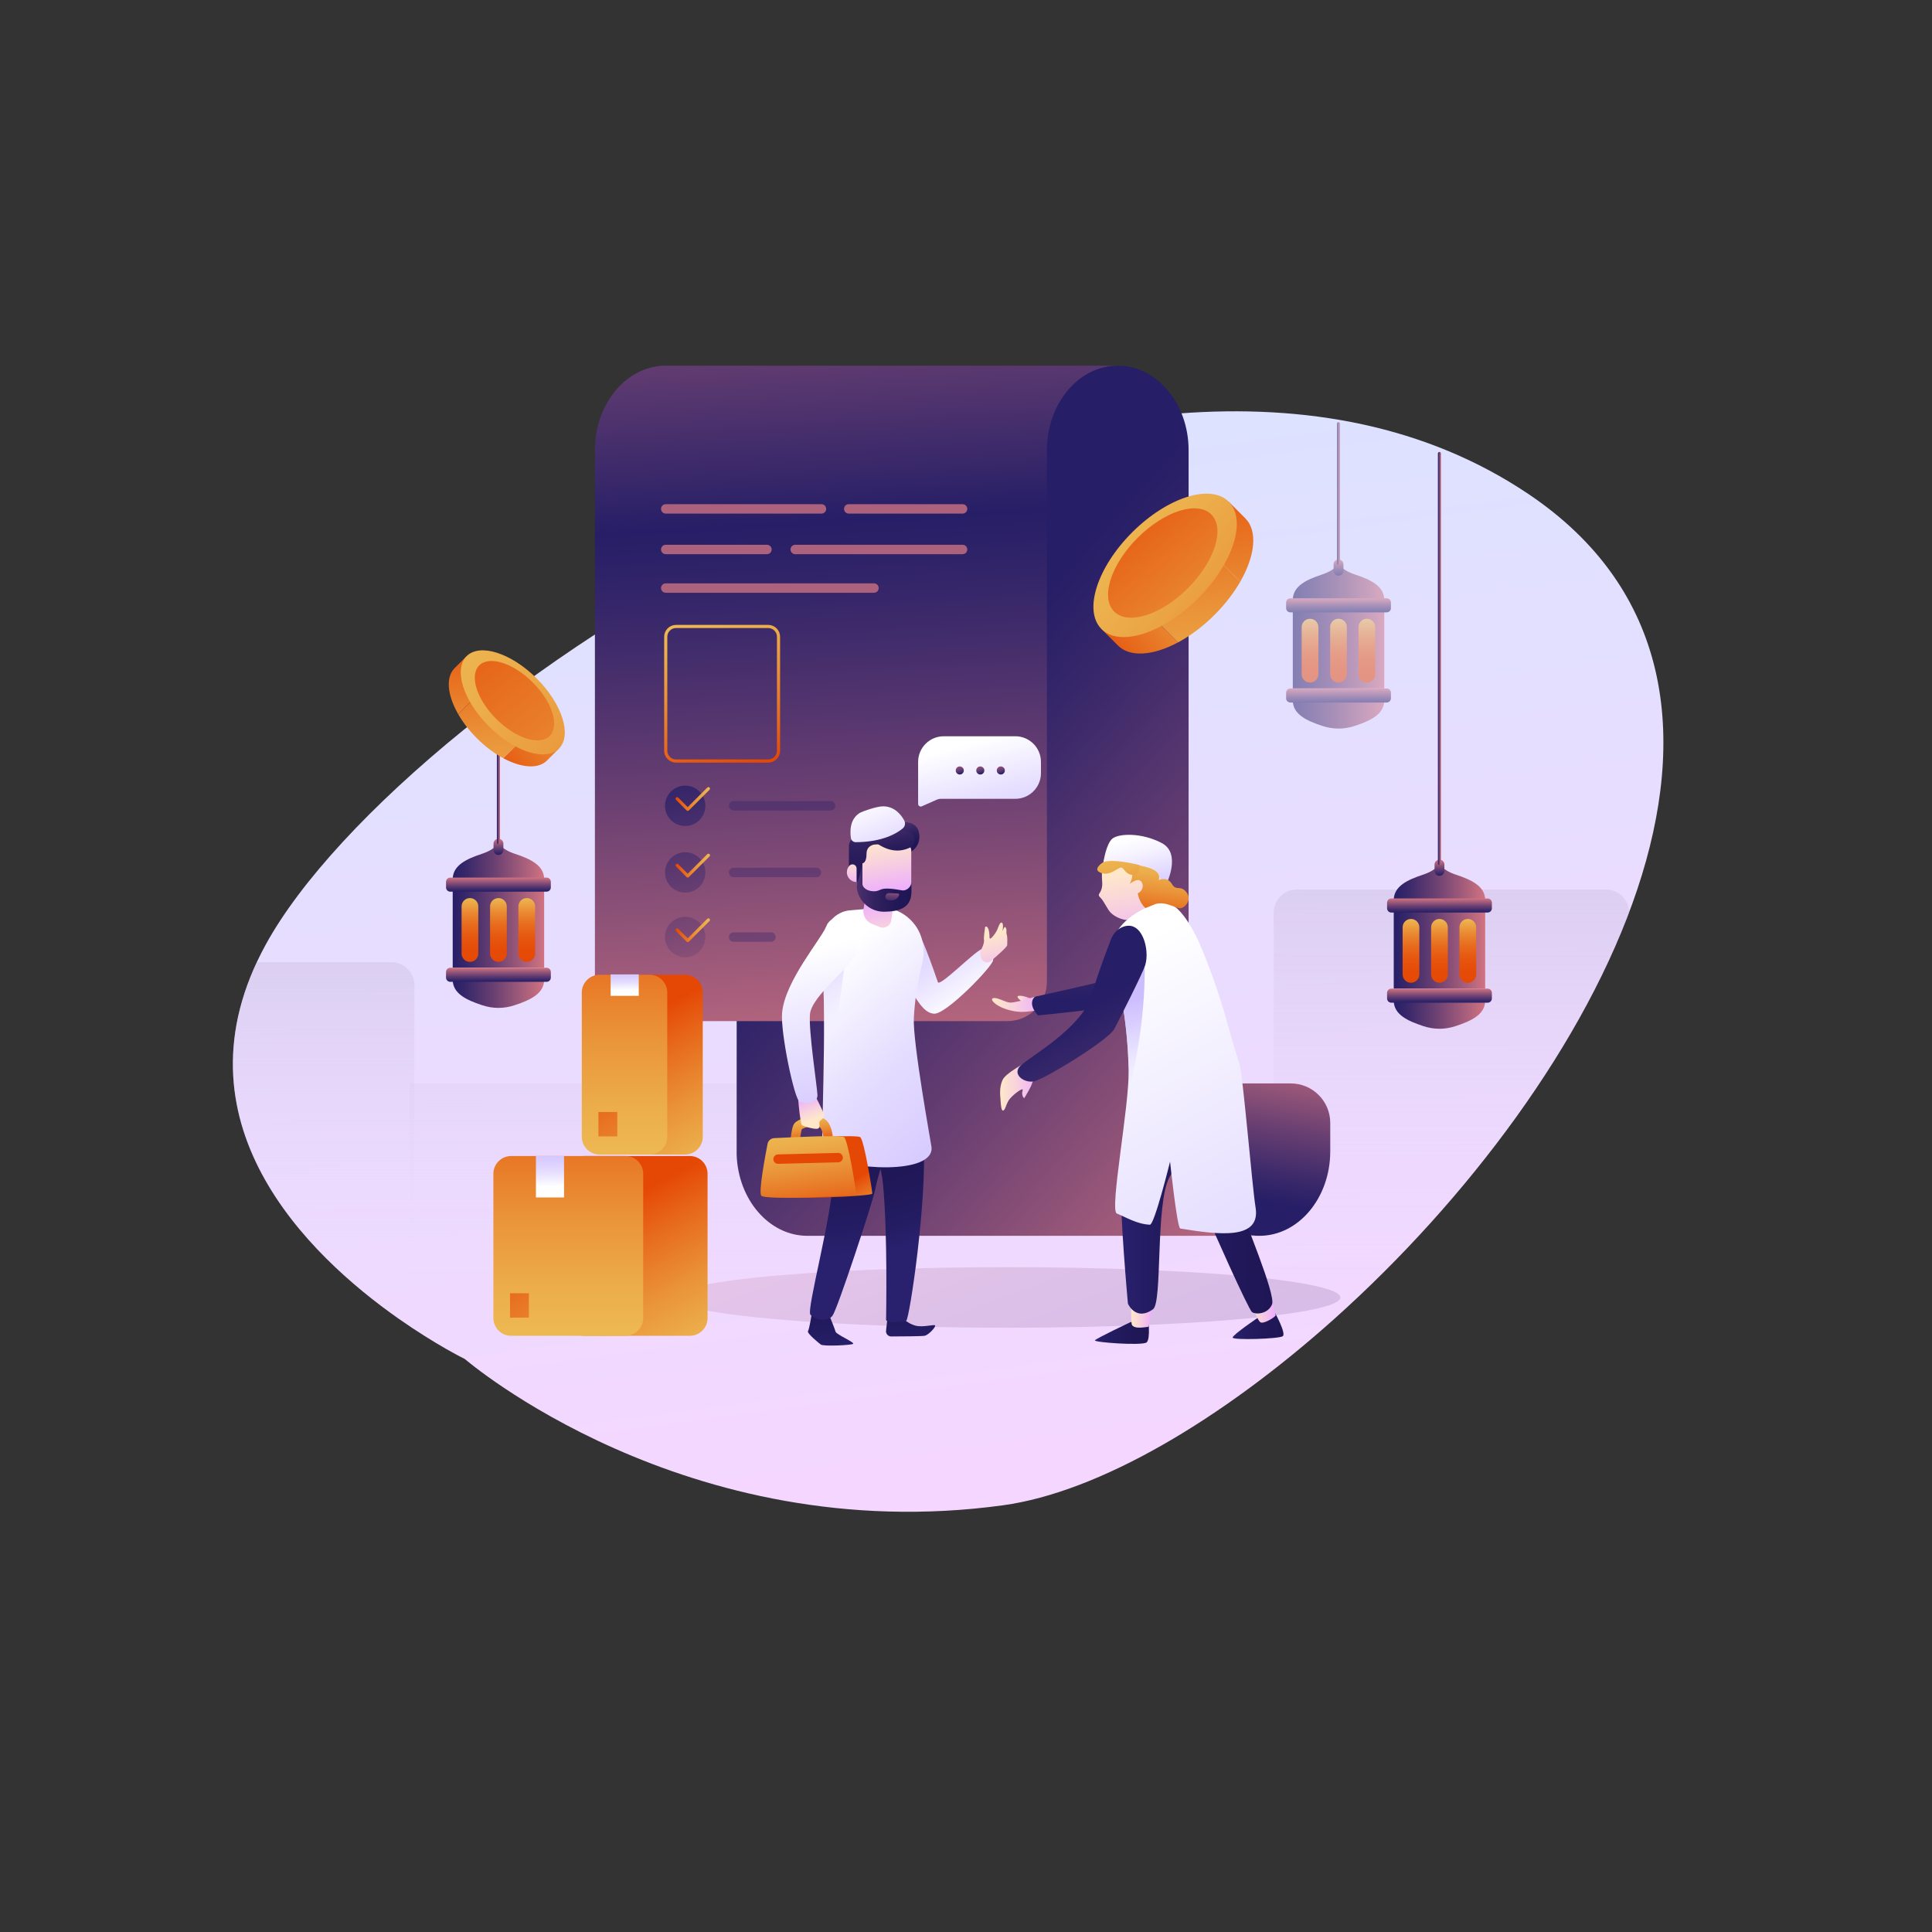
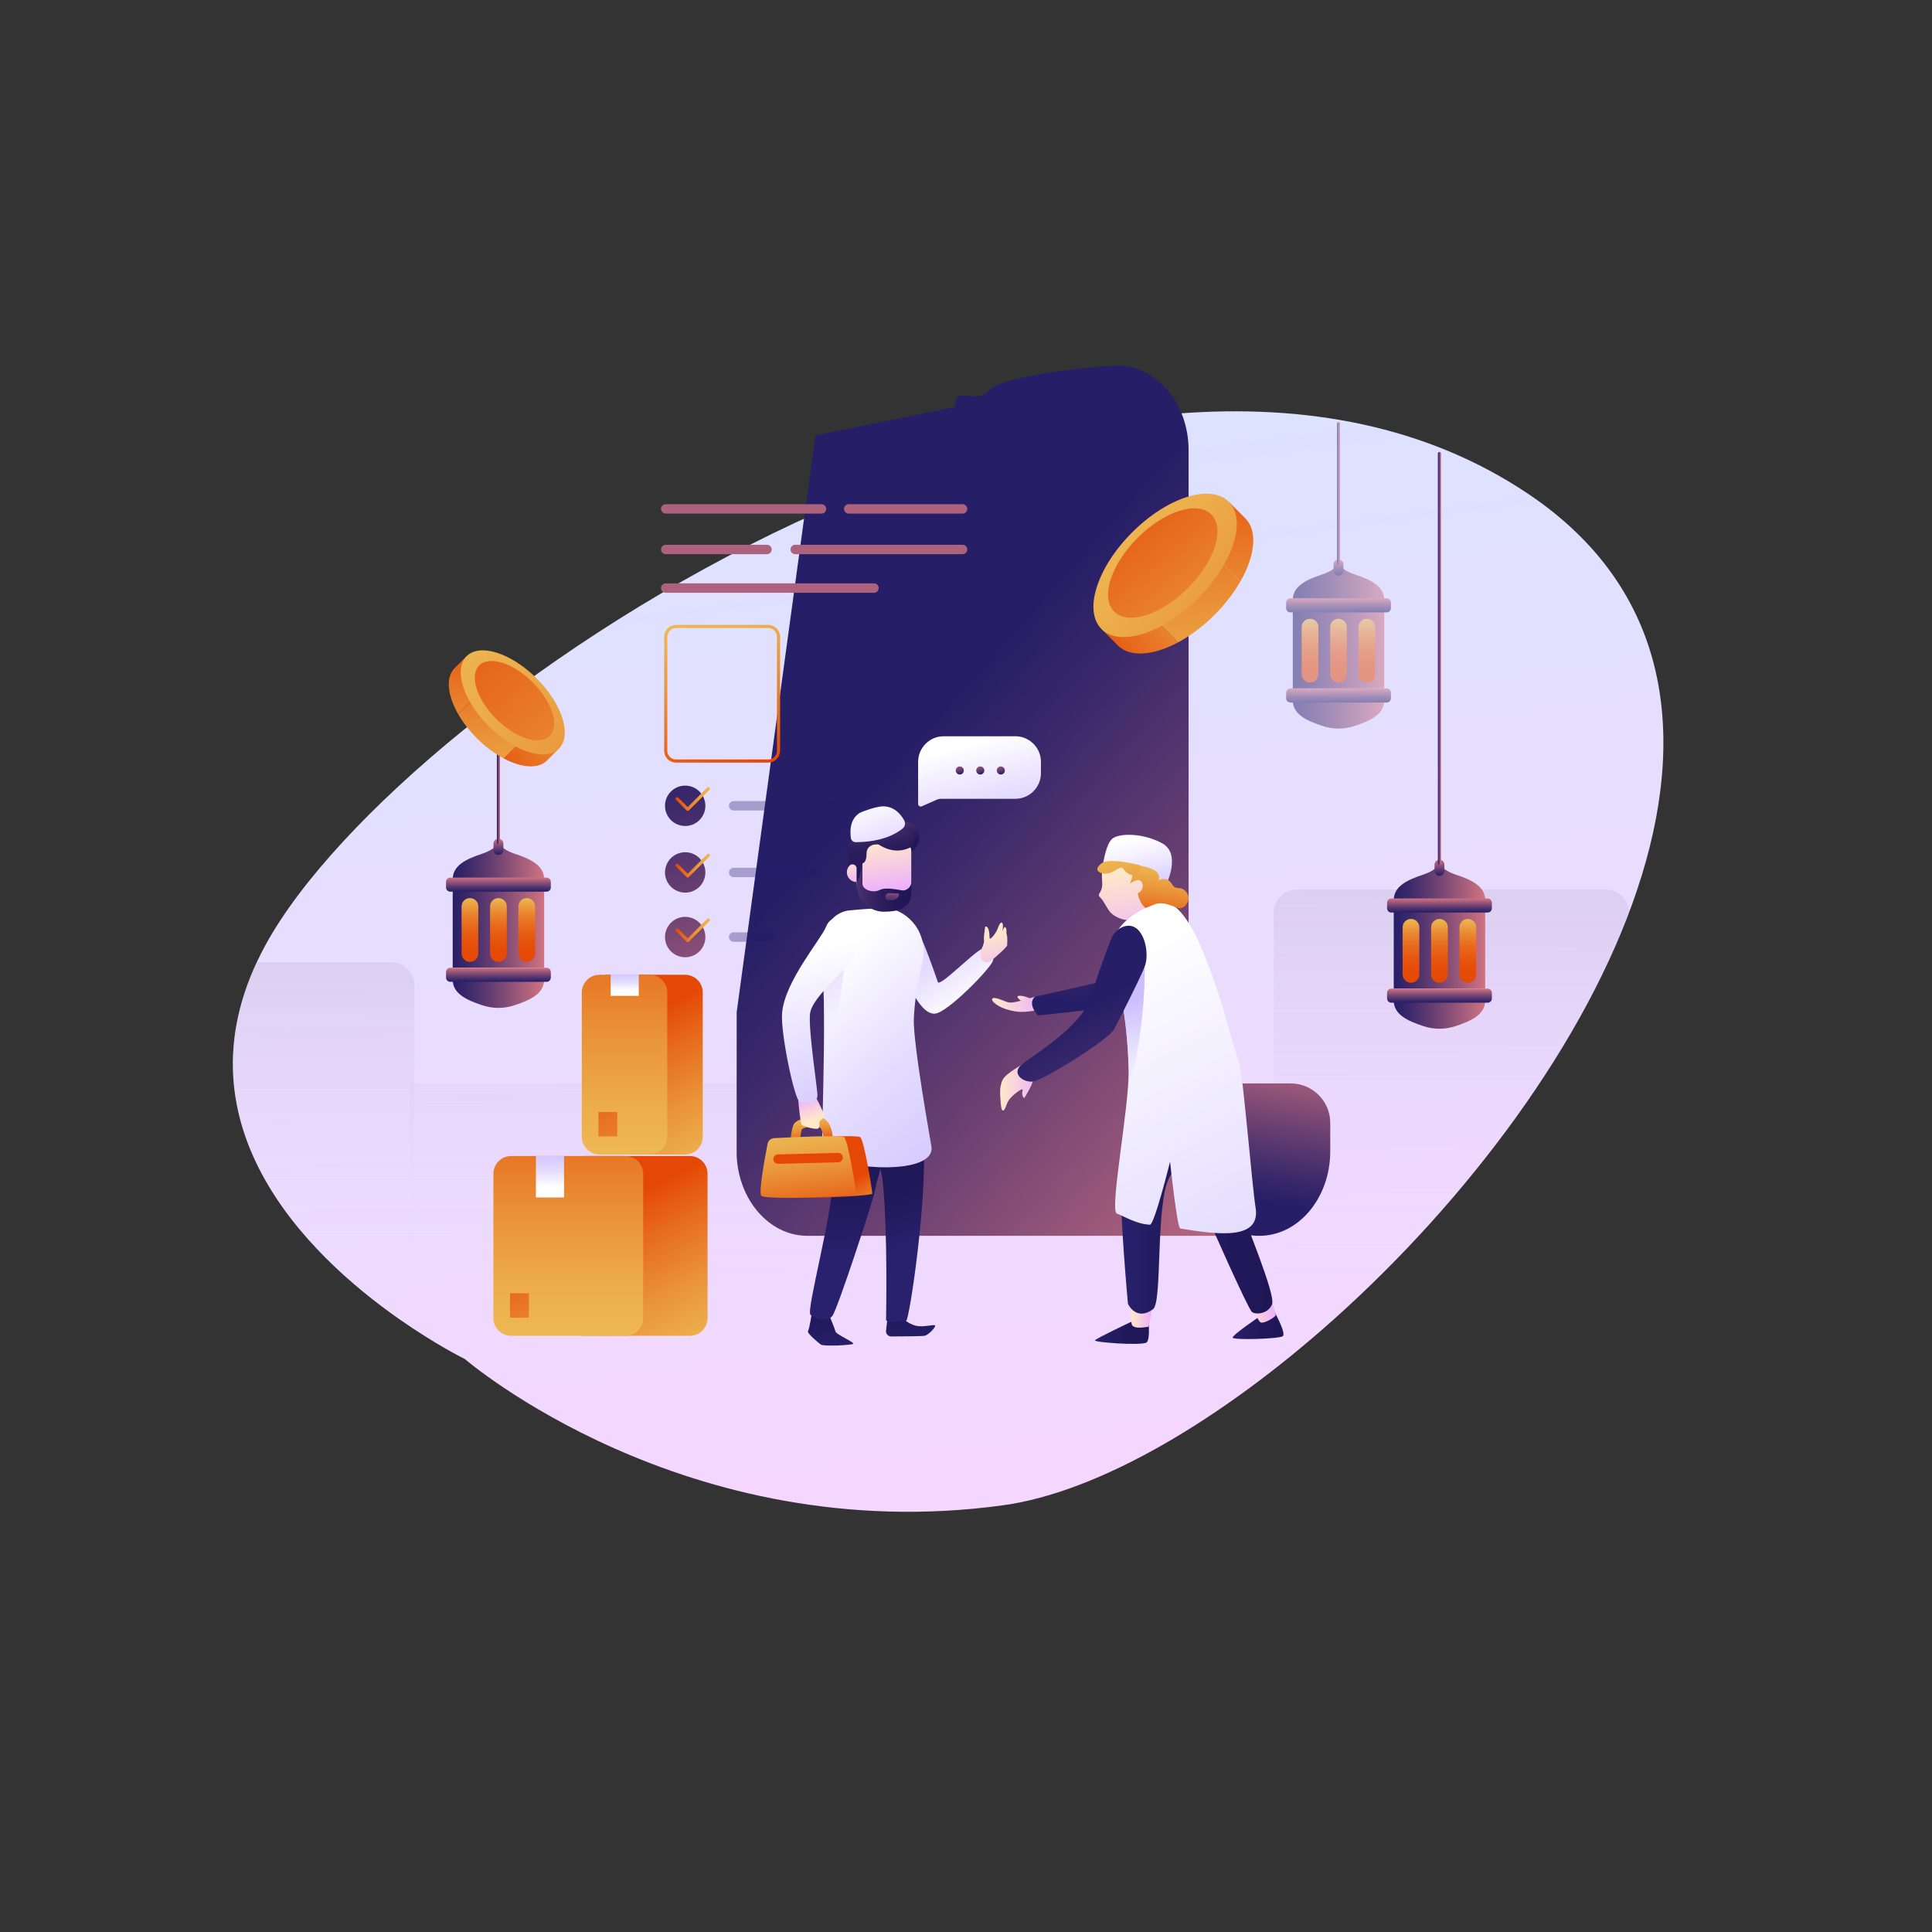
<svg xmlns="http://www.w3.org/2000/svg" enable-background="new 0 0 2000 2000" version="1.0" viewBox="0 0 2000 2000">
  <rect x="0" y="0" width="2000" height="2000" fill="#333333" stroke="none" />
  <switch>
    <g>
      <g>
        <linearGradient gradientUnits="userSpaceOnUse" id="a" x1="918.4" x2="1060.524" y1="459.267" y2="1521.018">
          <stop offset="0" stop-color="#dce2ff" />
          <stop offset=".881" stop-color="#f2d8ff" />
          <stop offset="1" stop-color="#f5d6ff" />
        </linearGradient>
        <path d="M1582.07,511.3C1160.06,227.82,417.55,718.26,275.24,977.55c-100.54,183.18,43.76,321.78,137.15,387.38&#13;&#10;    c38.8,27.26,68.83,41.93,68.83,41.93s227.84,196.51,557.09,151.41c99.05-13.57,225.89-88.08,343.37-193.33&#13;&#10;    C1654.73,1120.3,1877.13,709.51,1582.07,511.3z" fill="url(#a)" />
        <g>
          <defs>
            <path d="M1582.07,511.3C1160.06,227.82,417.55,718.26,275.24,977.55c-100.53,183.18,43.76,321.78,137.15,387.38&#13;&#10;      c38.8,27.26,68.83,41.93,68.83,41.93s227.84,196.51,557.09,151.41c99.05-13.57,225.89-88.08,343.37-193.33&#13;&#10;      C1654.73,1120.3,1877.13,709.51,1582.07,511.3z" id="b" />
          </defs>
          <clipPath id="c">
            <use href="#b" overflow="visible" />
          </clipPath>
          <g clip-path="url(#c)">
            <linearGradient gradientUnits="userSpaceOnUse" id="d" x1="310.495" x2="310.495" y1="1326.383" y2="526.885">
              <stop offset="0" stop-color="#efd9ff" stop-opacity="0" />
              <stop offset=".265" stop-color="#d9c7eb" stop-opacity=".265" />
              <stop offset=".813" stop-color="#a199b8" stop-opacity=".813" />
              <stop offset="1" stop-color="#8d88a5" />
            </linearGradient>
            <path d="M405.23,996.15H215.76c-13.11,0-23.75,10.63-23.75,23.75v253.48c0,13.11,10.63,23.75,23.75,23.75h189.47&#13;&#10;      c13.11,0,23.75-10.63,23.75-23.75V1019.9C428.97,1006.78,418.34,996.15,405.23,996.15z" fill="url(#d)" />
            <linearGradient gradientUnits="userSpaceOnUse" id="e" x1="691.541" x2="691.541" y1="1326.383" y2="526.885">
              <stop offset="0" stop-color="#efd9ff" stop-opacity="0" />
              <stop offset=".265" stop-color="#d9c7eb" stop-opacity=".265" />
              <stop offset=".813" stop-color="#a199b8" stop-opacity=".813" />
              <stop offset="1" stop-color="#8d88a5" />
            </linearGradient>
            <rect fill="url(#e)" height="229.91" width="535.06" x="424.01" y="1121.56" />
            <linearGradient gradientUnits="userSpaceOnUse" id="f" x1="1502.486" x2="1502.486" y1="1326.383" y2="526.885">
              <stop offset="0" stop-color="#efd9ff" stop-opacity="0" />
              <stop offset=".265" stop-color="#d9c7eb" stop-opacity=".265" />
              <stop offset=".813" stop-color="#a199b8" stop-opacity=".813" />
              <stop offset="1" stop-color="#8d88a5" />
            </linearGradient>
            <path d="M1662.67,920.91h-320.36c-13.11,0-23.75,10.63-23.75,23.75v395.6c0,13.11,10.63,23.75,23.75,23.75h320.36&#13;&#10;      c13.11,0,23.75-10.63,23.75-23.75v-395.6C1686.41,931.54,1675.78,920.91,1662.67,920.91z" fill="url(#f)" opacity=".64" />
          </g>
        </g>
        <linearGradient gradientUnits="userSpaceOnUse" id="g" x1="1136.697" x2="966.807" y1="1596.365" y2="1138.757">
          <stop offset="0" stop-color="#261e67" />
          <stop offset=".15" stop-color="#39286a" />
          <stop offset=".455" stop-color="#6b4072" />
          <stop offset=".885" stop-color="#ba687e" />
          <stop offset="1" stop-color="#d17382" />
        </linearGradient>
-         <ellipse cx="1042.67" cy="1343.1" fill="url(#g)" opacity=".17" rx="344.86" ry="31.35" />
        <g>
          <g>
            <g>
              <linearGradient gradientUnits="userSpaceOnUse" id="h" x1="1434.994" x2="937.559" y1="1215.883" y2="776.97">
                <stop offset="0" stop-color="#d17382" />
                <stop offset=".115" stop-color="#ba687e" />
                <stop offset=".545" stop-color="#6b4072" />
                <stop offset=".85" stop-color="#39286a" />
                <stop offset="1" stop-color="#261e67" />
              </linearGradient>
              <path d="M1251.91,1253.68c-13.29-15.86-21.48-37.68-21.48-61.86V466.03c0-48.28-32.86-87.49-73.32-87.49&#13;&#10;       c-20.26,0-119.95,9.84-133.25,25.63c-13.24,15.86-35.53-6.96-35.53,17.22l-144.21,29.26l-81.51,597.06l-0.04,147.3&#13;&#10;       c1.39,46.83,33.61,84.3,73.21,84.3h467.99C1283.5,1279.31,1265.15,1269.47,1251.91,1253.68z" fill="url(#h)" />
              <linearGradient gradientUnits="userSpaceOnUse" id="i" x1="1290.12" x2="1319.594" y1="1240.606" y2="1068.887">
                <stop offset="0" stop-color="#261e67" />
                <stop offset=".15" stop-color="#39286a" />
                <stop offset=".455" stop-color="#6b4072" />
                <stop offset=".885" stop-color="#ba687e" />
                <stop offset="1" stop-color="#d17382" />
              </linearGradient>
              <path d="M1336.15,1121.56h-105.72v70.26c0,24.18,8.19,46,21.48,61.86c13.24,15.79,31.58,25.63,51.84,25.63&#13;&#10;       c40.46,0,73.32-39.21,73.32-87.49v-29.33C1377.08,1139.88,1358.76,1121.56,1336.15,1121.56z" fill="url(#i)" />
            </g>
            <linearGradient gradientUnits="userSpaceOnUse" id="j" x1="861.928" x2="911.931" y1="258.005" y2="1153.884">
              <stop offset="0" stop-color="#814b75" />
              <stop offset=".087" stop-color="#6c4172" />
              <stop offset=".266" stop-color="#352669" />
              <stop offset=".313" stop-color="#261e67" />
              <stop offset=".416" stop-color="#39286a" />
              <stop offset=".626" stop-color="#6b4072" />
              <stop offset=".921" stop-color="#ba687e" />
              <stop offset="1" stop-color="#d17382" />
            </linearGradient>
-             <path d="M615.85,466.03v550.08c0,22.62,18.34,40.95,40.95,40.95h386.02c22.62,0,40.95-18.34,40.95-40.95V466.03&#13;&#10;      c0-24.18,8.24-46,21.48-61.86c13.29-15.79,31.58-25.63,51.84-25.63H689.18C648.65,378.54,615.85,417.75,615.85,466.03z" fill="url(#j)" />
          </g>
          <line fill="none" stroke="#ac617c" stroke-linecap="round" stroke-linejoin="round" stroke-miterlimit="10" stroke-width="9.754" x1="878.6" x2="996.45" y1="526.8" y2="526.8" />
          <line fill="none" stroke="#ac617c" stroke-linecap="round" stroke-linejoin="round" stroke-miterlimit="10" stroke-width="9.754" x1="689.17" x2="850.39" y1="526.8" y2="526.8" />
          <line fill="none" stroke="#ac617c" stroke-linecap="round" stroke-linejoin="round" stroke-miterlimit="10" stroke-width="9.754" x1="823.22" x2="996.45" y1="568.82" y2="568.82" />
          <line fill="none" stroke="#ac617c" stroke-linecap="round" stroke-linejoin="round" stroke-miterlimit="10" stroke-width="9.754" x1="689.17" x2="793.95" y1="568.82" y2="568.82" />
          <line fill="none" stroke="#ac617c" stroke-linecap="round" stroke-linejoin="round" stroke-miterlimit="10" stroke-width="9.754" x1="689.17" x2="904.73" y1="608.75" y2="608.75" />
          <linearGradient gradientUnits="userSpaceOnUse" id="k" x1="726.716" x2="768.375" y1="639.361" y2="796.988">
            <stop offset="0" stop-color="#edb852" />
            <stop offset=".155" stop-color="#ecae4b" />
            <stop offset=".415" stop-color="#ea9439" />
            <stop offset=".746" stop-color="#e76a1c" />
            <stop offset=".979" stop-color="#e54805" />
          </linearGradient>
          <path d="M795.25,648.52h-95.41c-5.89,0-10.67,4.78-10.67,10.67v117.97c0,5.89,4.78,10.67,10.67,10.67h95.41&#13;&#10;     c5.89,0,10.67-4.78,10.67-10.67V659.19C805.93,653.29,801.15,648.52,795.25,648.52z" fill="none" stroke="url(#k)" stroke-linecap="round" stroke-linejoin="round" stroke-miterlimit="10" stroke-width="3.251" />
          <g>
            <linearGradient gradientUnits="userSpaceOnUse" id="l" x1="781.517" x2="693.734" y1="1110.117" y2="774.662">
              <stop offset="0" stop-color="#d17382" />
              <stop offset=".115" stop-color="#ba687e" />
              <stop offset=".545" stop-color="#6b4072" />
              <stop offset=".85" stop-color="#39286a" />
              <stop offset="1" stop-color="#261e67" />
            </linearGradient>
            <circle cx="709.31" cy="834.17" fill="url(#l)" r="20.9" />
            <linearGradient gradientUnits="userSpaceOnUse" id="m" x1="699.321" x2="734.968" y1="827.119" y2="827.119">
              <stop offset=".021" stop-color="#e54805" />
              <stop offset=".254" stop-color="#e76a1c" />
              <stop offset=".585" stop-color="#ea9439" />
              <stop offset=".845" stop-color="#ecae4b" />
              <stop offset="1" stop-color="#edb852" />
            </linearGradient>
            <polyline fill="none" points="700.95 826.86 711.92 837.83 733.34 816.41" stroke="url(#m)" stroke-linecap="round" stroke-linejoin="round" stroke-miterlimit="10" stroke-width="3.251" />
          </g>
          <g>
            <linearGradient gradientUnits="userSpaceOnUse" id="n" x1="764.625" x2="676.842" y1="1114.537" y2="779.082">
              <stop offset="0" stop-color="#d17382" />
              <stop offset=".115" stop-color="#ba687e" />
              <stop offset=".545" stop-color="#6b4072" />
              <stop offset=".85" stop-color="#39286a" />
              <stop offset="1" stop-color="#261e67" />
            </linearGradient>
            <circle cx="709.31" cy="903.14" fill="url(#n)" r="20.9" />
            <linearGradient gradientUnits="userSpaceOnUse" id="o" x1="699.321" x2="734.968" y1="896.091" y2="896.091">
              <stop offset=".021" stop-color="#e54805" />
              <stop offset=".254" stop-color="#e76a1c" />
              <stop offset=".585" stop-color="#ea9439" />
              <stop offset=".845" stop-color="#ecae4b" />
              <stop offset="1" stop-color="#edb852" />
            </linearGradient>
            <polyline fill="none" points="700.95 895.83 711.92 906.8 733.34 885.38" stroke="url(#o)" stroke-linecap="round" stroke-linejoin="round" stroke-miterlimit="10" stroke-width="3.251" />
          </g>
          <g>
            <linearGradient gradientUnits="userSpaceOnUse" id="p" x1="748.244" x2="660.462" y1="1118.824" y2="783.369">
              <stop offset="0" stop-color="#d17382" />
              <stop offset=".115" stop-color="#ba687e" />
              <stop offset=".545" stop-color="#6b4072" />
              <stop offset=".85" stop-color="#39286a" />
              <stop offset="1" stop-color="#261e67" />
            </linearGradient>
            <circle cx="709.31" cy="970.03" fill="url(#p)" r="20.9" />
            <linearGradient gradientUnits="userSpaceOnUse" id="q" x1="699.321" x2="734.968" y1="962.973" y2="962.973">
              <stop offset=".021" stop-color="#e54805" />
              <stop offset=".254" stop-color="#e76a1c" />
              <stop offset=".585" stop-color="#ea9439" />
              <stop offset=".845" stop-color="#ecae4b" />
              <stop offset="1" stop-color="#edb852" />
            </linearGradient>
            <polyline fill="none" points="700.95 962.71 711.92 973.68 733.34 952.26" stroke="url(#q)" stroke-linecap="round" stroke-linejoin="round" stroke-miterlimit="10" stroke-width="3.251" />
          </g>
          <line fill="none" opacity=".33" stroke="#261e67" stroke-linecap="round" stroke-linejoin="round" stroke-miterlimit="10" stroke-width="9.754" x1="759.47" x2="859.79" y1="834.17" y2="834.17" />
          <line fill="none" opacity=".33" stroke="#261e67" stroke-linecap="round" stroke-linejoin="round" stroke-miterlimit="10" stroke-width="9.754" x1="759.47" x2="845.16" y1="903.15" y2="903.15" />
          <line fill="none" opacity=".33" stroke="#261e67" stroke-linecap="round" stroke-linejoin="round" stroke-miterlimit="10" stroke-width="9.754" x1="759.47" x2="798.13" y1="970.03" y2="970.03" />
        </g>
        <g>
          <g>
            <g>
              <linearGradient gradientUnits="userSpaceOnUse" id="r" x1="468.643" x2="563.31" y1="891.239" y2="891.239">
                <stop offset="0" stop-color="#261e67" />
                <stop offset=".15" stop-color="#39286a" />
                <stop offset=".455" stop-color="#6b4072" />
                <stop offset=".885" stop-color="#ba687e" />
                <stop offset="1" stop-color="#d17382" />
              </linearGradient>
              <path d="M533.31,883.96c-15.33-5.1-17.33-11.65-17.33-11.65s-2,6.55-17.33,11.65c-15.33,5.1-30,11.65-30,26.22&#13;&#10;       h47.33h47.33C563.31,895.61,548.64,889.05,533.31,883.96z" fill="url(#r)" />
              <linearGradient gradientUnits="userSpaceOnUse" id="s" x1="515.976" x2="515.976" y1="885.049" y2="868.301">
                <stop offset="0" stop-color="#261e67" />
                <stop offset=".15" stop-color="#39286a" />
                <stop offset=".455" stop-color="#6b4072" />
                <stop offset=".885" stop-color="#ba687e" />
                <stop offset="1" stop-color="#d17382" />
              </linearGradient>
              <path d="M515.98,868.3c-2.82,0-5.1,2.28-5.1,5.1v6.55c0,2.82,2.28,5.1,5.1,5.1c2.82,0,5.1-2.28,5.1-5.1v-6.55&#13;&#10;       C521.07,870.58,518.79,868.3,515.98,868.3z" fill="url(#s)" />
              <linearGradient gradientUnits="userSpaceOnUse" id="t" x1="468.642" x2="563.31" y1="1028.774" y2="1028.774">
                <stop offset="0" stop-color="#261e67" />
                <stop offset=".15" stop-color="#39286a" />
                <stop offset=".455" stop-color="#6b4072" />
                <stop offset=".885" stop-color="#ba687e" />
                <stop offset="1" stop-color="#d17382" />
              </linearGradient>
              <path d="M468.64,1014.19c0,14.56,14.67,21.12,30,26.22c0.15,0.05,0.31,0.1,0.46,0.15&#13;&#10;       c11.01,3.74,22.75,3.74,33.75,0c0.15-0.05,0.3-0.1,0.46-0.15c15.33-5.1,30-11.65,30-26.22h-47.33H468.64z" fill="url(#t)" />
              <linearGradient gradientUnits="userSpaceOnUse" id="u" x1="468.642" x2="563.31" y1="960.48" y2="960.48">
                <stop offset="0" stop-color="#261e67" />
                <stop offset=".15" stop-color="#39286a" />
                <stop offset=".455" stop-color="#6b4072" />
                <stop offset=".885" stop-color="#ba687e" />
                <stop offset="1" stop-color="#d17382" />
              </linearGradient>
              <rect fill="url(#u)" height="82.65" width="94.67" x="468.64" y="919.15" />
            </g>
            <g>
              <linearGradient gradientUnits="userSpaceOnUse" id="v" x1="486.484" x2="486.484" y1="995.731" y2="929.692">
                <stop offset="0" stop-color="#e54805" />
                <stop offset=".199" stop-color="#e54c08" />
                <stop offset=".387" stop-color="#e6570f" />
                <stop offset=".569" stop-color="#e76a1c" />
                <stop offset=".748" stop-color="#e9852f" />
                <stop offset=".924" stop-color="#eca746" />
                <stop offset="1" stop-color="#edb852" />
              </linearGradient>
              <path d="M486.48,929.69L486.48,929.69c-4.78,0-8.65,3.87-8.65,8.65v48.74c0,4.78,3.87,8.65,8.65,8.65h0&#13;&#10;       c4.78,0,8.65-3.87,8.65-8.65v-48.74C495.13,933.56,491.26,929.69,486.48,929.69z" fill="url(#v)" />
              <linearGradient gradientUnits="userSpaceOnUse" id="w" x1="515.976" x2="515.976" y1="995.731" y2="929.692">
                <stop offset="0" stop-color="#e54805" />
                <stop offset=".199" stop-color="#e54c08" />
                <stop offset=".387" stop-color="#e6570f" />
                <stop offset=".569" stop-color="#e76a1c" />
                <stop offset=".748" stop-color="#e9852f" />
                <stop offset=".924" stop-color="#eca746" />
                <stop offset="1" stop-color="#edb852" />
              </linearGradient>
              <path d="M515.98,929.69c-4.78,0-8.65,3.87-8.65,8.65v48.74c0,4.78,3.87,8.65,8.65,8.65&#13;&#10;       c4.78,0,8.65-3.87,8.65-8.65v-48.74C524.62,933.56,520.75,929.69,515.98,929.69z" fill="url(#w)" />
              <linearGradient gradientUnits="userSpaceOnUse" id="x" x1="545.332" x2="545.332" y1="995.731" y2="929.692">
                <stop offset="0" stop-color="#e54805" />
                <stop offset=".199" stop-color="#e54c08" />
                <stop offset=".387" stop-color="#e6570f" />
                <stop offset=".569" stop-color="#e76a1c" />
                <stop offset=".748" stop-color="#e9852f" />
                <stop offset=".924" stop-color="#eca746" />
                <stop offset="1" stop-color="#edb852" />
              </linearGradient>
              <path d="M545.33,929.69c-4.78,0-8.65,3.87-8.65,8.65v48.74c0,4.78,3.87,8.65,8.65,8.65s8.65-3.87,8.65-8.65&#13;&#10;       v-48.74C553.98,933.56,550.11,929.69,545.33,929.69z" fill="url(#x)" />
            </g>
            <linearGradient gradientUnits="userSpaceOnUse" id="y" x1="515.976" x2="515.976" y1="1016.37" y2="1001.806">
              <stop offset="0" stop-color="#261e67" />
              <stop offset=".15" stop-color="#39286a" />
              <stop offset=".455" stop-color="#6b4072" />
              <stop offset=".885" stop-color="#ba687e" />
              <stop offset="1" stop-color="#d17382" />
            </linearGradient>
            <path d="M565.83,1001.81h-99.71c-2.43,0-4.4,1.97-4.4,4.4v5.77c0,2.43,1.97,4.4,4.4,4.4h99.71&#13;&#10;      c2.43,0,4.4-1.97,4.4-4.4v-5.77C570.23,1003.77,568.26,1001.81,565.83,1001.81z" fill="url(#y)" />
            <linearGradient gradientUnits="userSpaceOnUse" id="z" x1="515.976" x2="515.976" y1="923.038" y2="908.473">
              <stop offset="0" stop-color="#261e67" />
              <stop offset=".15" stop-color="#39286a" />
              <stop offset=".455" stop-color="#6b4072" />
              <stop offset=".885" stop-color="#ba687e" />
              <stop offset="1" stop-color="#d17382" />
            </linearGradient>
            <path d="M565.83,908.47h-99.71c-2.43,0-4.4,1.97-4.4,4.4v5.77c0,2.43,1.97,4.4,4.4,4.4h99.71&#13;&#10;      c2.43,0,4.4-1.97,4.4-4.4v-5.77C570.23,910.44,568.26,908.47,565.83,908.47z" fill="url(#z)" />
          </g>
          <linearGradient gradientUnits="userSpaceOnUse" id="A" x1="514.351" x2="517.602" y1="800.043" y2="800.043">
            <stop offset="0" stop-color="#261e67" />
            <stop offset=".15" stop-color="#39286a" />
            <stop offset=".455" stop-color="#6b4072" />
            <stop offset=".885" stop-color="#ba687e" />
            <stop offset="1" stop-color="#d17382" />
          </linearGradient>
          <line fill="none" stroke="url(#A)" stroke-linecap="round" stroke-linejoin="round" stroke-miterlimit="10" stroke-width="3.251" x1="515.98" x2="515.98" y1="872.31" y2="727.78" />
        </g>
        <g>
          <g>
            <g>
              <linearGradient gradientUnits="userSpaceOnUse" id="B" x1="1442.804" x2="1537.471" y1="912.848" y2="912.848">
                <stop offset="0" stop-color="#261e67" />
                <stop offset=".15" stop-color="#39286a" />
                <stop offset=".455" stop-color="#6b4072" />
                <stop offset=".885" stop-color="#ba687e" />
                <stop offset="1" stop-color="#d17382" />
              </linearGradient>
              <path d="M1507.47,905.57c-15.33-5.1-17.33-11.65-17.33-11.65s-2,6.55-17.33,11.65c-15.33,5.1-30,11.65-30,26.22&#13;&#10;       h47.33h47.33C1537.47,917.22,1522.8,910.66,1507.47,905.57z" fill="url(#B)" />
              <linearGradient gradientUnits="userSpaceOnUse" id="C" x1="1490.138" x2="1490.138" y1="906.659" y2="889.91">
                <stop offset="0" stop-color="#261e67" />
                <stop offset=".15" stop-color="#39286a" />
                <stop offset=".455" stop-color="#6b4072" />
                <stop offset=".885" stop-color="#ba687e" />
                <stop offset="1" stop-color="#d17382" />
              </linearGradient>
              <path d="M1490.14,889.91c-2.82,0-5.1,2.28-5.1,5.1v6.55c0,2.82,2.28,5.1,5.1,5.1s5.1-2.28,5.1-5.1v-6.55&#13;&#10;       C1495.24,892.19,1492.95,889.91,1490.14,889.91z" fill="url(#C)" />
              <linearGradient gradientUnits="userSpaceOnUse" id="D" x1="1442.804" x2="1537.471" y1="1050.383" y2="1050.383">
                <stop offset="0" stop-color="#261e67" />
                <stop offset=".15" stop-color="#39286a" />
                <stop offset=".455" stop-color="#6b4072" />
                <stop offset=".885" stop-color="#ba687e" />
                <stop offset="1" stop-color="#d17382" />
              </linearGradient>
              <path d="M1442.8,1035.79c0,14.56,14.67,21.12,30,26.22c0.15,0.05,0.31,0.1,0.46,0.15&#13;&#10;       c11.01,3.74,22.75,3.74,33.76,0c0.15-0.05,0.3-0.1,0.46-0.15c15.33-5.1,30-11.65,30-26.22h-47.33H1442.8z" fill="url(#D)" />
              <linearGradient gradientUnits="userSpaceOnUse" id="E" x1="1442.804" x2="1537.471" y1="982.089" y2="982.089">
                <stop offset="0" stop-color="#261e67" />
                <stop offset=".15" stop-color="#39286a" />
                <stop offset=".455" stop-color="#6b4072" />
                <stop offset=".885" stop-color="#ba687e" />
                <stop offset="1" stop-color="#d17382" />
              </linearGradient>
              <rect fill="url(#E)" height="82.65" width="94.67" x="1442.8" y="940.76" />
            </g>
            <g>
              <linearGradient gradientUnits="userSpaceOnUse" id="F" x1="1460.645" x2="1460.645" y1="1017.341" y2="951.301">
                <stop offset="0" stop-color="#e54805" />
                <stop offset=".199" stop-color="#e54c08" />
                <stop offset=".387" stop-color="#e6570f" />
                <stop offset=".569" stop-color="#e76a1c" />
                <stop offset=".748" stop-color="#e9852f" />
                <stop offset=".924" stop-color="#eca746" />
                <stop offset="1" stop-color="#edb852" />
              </linearGradient>
              <path d="M1460.65,951.3c-4.78,0-8.65,3.87-8.65,8.65v48.74c0,4.78,3.87,8.65,8.65,8.65s8.65-3.87,8.65-8.65&#13;&#10;       v-48.74C1469.29,955.17,1465.42,951.3,1460.65,951.3z" fill="url(#F)" />
              <linearGradient gradientUnits="userSpaceOnUse" id="G" x1="1490.138" x2="1490.138" y1="1017.341" y2="951.301">
                <stop offset="0" stop-color="#e54805" />
                <stop offset=".199" stop-color="#e54c08" />
                <stop offset=".387" stop-color="#e6570f" />
                <stop offset=".569" stop-color="#e76a1c" />
                <stop offset=".748" stop-color="#e9852f" />
                <stop offset=".924" stop-color="#eca746" />
                <stop offset="1" stop-color="#edb852" />
              </linearGradient>
              <path d="M1490.14,951.3c-4.78,0-8.65,3.87-8.65,8.65v48.74c0,4.78,3.87,8.65,8.65,8.65s8.65-3.87,8.65-8.65&#13;&#10;       v-48.74C1498.78,955.17,1494.91,951.3,1490.14,951.3z" fill="url(#G)" />
              <linearGradient gradientUnits="userSpaceOnUse" id="H" x1="1519.493" x2="1519.493" y1="1017.341" y2="951.301">
                <stop offset="0" stop-color="#e54805" />
                <stop offset=".199" stop-color="#e54c08" />
                <stop offset=".387" stop-color="#e6570f" />
                <stop offset=".569" stop-color="#e76a1c" />
                <stop offset=".748" stop-color="#e9852f" />
                <stop offset=".924" stop-color="#eca746" />
                <stop offset="1" stop-color="#edb852" />
              </linearGradient>
              <path d="M1519.49,951.3c-4.78,0-8.65,3.87-8.65,8.65v48.74c0,4.78,3.87,8.65,8.65,8.65&#13;&#10;       c4.78,0,8.65-3.87,8.65-8.65v-48.74C1528.14,955.17,1524.27,951.3,1519.49,951.3z" fill="url(#H)" />
            </g>
            <linearGradient gradientUnits="userSpaceOnUse" id="I" x1="1490.138" x2="1490.138" y1="1037.979" y2="1023.415">
              <stop offset="0" stop-color="#261e67" />
              <stop offset=".15" stop-color="#39286a" />
              <stop offset=".455" stop-color="#6b4072" />
              <stop offset=".885" stop-color="#ba687e" />
              <stop offset="1" stop-color="#d17382" />
            </linearGradient>
            <path d="M1539.99,1023.41h-99.71c-2.43,0-4.4,1.97-4.4,4.4v5.77c0,2.43,1.97,4.4,4.4,4.4h99.71&#13;&#10;      c2.43,0,4.4-1.97,4.4-4.4v-5.77C1544.39,1025.38,1542.42,1023.41,1539.99,1023.41z" fill="url(#I)" />
            <linearGradient gradientUnits="userSpaceOnUse" id="J" x1="1490.138" x2="1490.138" y1="944.647" y2="930.083">
              <stop offset="0" stop-color="#261e67" />
              <stop offset=".15" stop-color="#39286a" />
              <stop offset=".455" stop-color="#6b4072" />
              <stop offset=".885" stop-color="#ba687e" />
              <stop offset="1" stop-color="#d17382" />
            </linearGradient>
            <path d="M1539.99,930.08h-99.71c-2.43,0-4.4,1.97-4.4,4.4v5.77c0,2.43,1.97,4.4,4.4,4.4h99.71&#13;&#10;      c2.43,0,4.4-1.97,4.4-4.4v-5.77C1544.39,932.05,1542.42,930.08,1539.99,930.08z" fill="url(#J)" />
          </g>
          <linearGradient gradientUnits="userSpaceOnUse" id="K" x1="1488.512" x2="1491.763" y1="681.686" y2="681.686">
            <stop offset="0" stop-color="#261e67" />
            <stop offset=".15" stop-color="#39286a" />
            <stop offset=".455" stop-color="#6b4072" />
            <stop offset=".885" stop-color="#ba687e" />
            <stop offset="1" stop-color="#d17382" />
          </linearGradient>
          <line fill="none" stroke="url(#K)" stroke-linecap="round" stroke-linejoin="round" stroke-miterlimit="10" stroke-width="3.251" x1="1490.14" x2="1490.14" y1="893.92" y2="469.46" />
        </g>
        <g opacity=".5">
          <g>
            <g>
              <linearGradient gradientUnits="userSpaceOnUse" id="L" x1="1338.301" x2="1432.968" y1="602.102" y2="602.102">
                <stop offset="0" stop-color="#261e67" />
                <stop offset=".15" stop-color="#39286a" />
                <stop offset=".455" stop-color="#6b4072" />
                <stop offset=".885" stop-color="#ba687e" />
                <stop offset="1" stop-color="#d17382" />
              </linearGradient>
              <path d="M1402.97,594.82c-15.33-5.1-17.33-11.65-17.33-11.65s-2,6.55-17.33,11.65s-30,11.65-30,26.22h47.33&#13;&#10;       h47.33C1432.97,606.47,1418.3,599.92,1402.97,594.82z" fill="url(#L)" />
              <linearGradient gradientUnits="userSpaceOnUse" id="M" x1="1385.635" x2="1385.635" y1="595.912" y2="579.164">
                <stop offset="0" stop-color="#261e67" />
                <stop offset=".15" stop-color="#39286a" />
                <stop offset=".455" stop-color="#6b4072" />
                <stop offset=".885" stop-color="#ba687e" />
                <stop offset="1" stop-color="#d17382" />
              </linearGradient>
              <path d="M1385.63,579.16c-2.82,0-5.1,2.28-5.1,5.1v6.55c0,2.82,2.28,5.1,5.1,5.1c2.81,0,5.1-2.28,5.1-5.1v-6.55&#13;&#10;       C1390.73,581.45,1388.45,579.16,1385.63,579.16z" fill="url(#M)" />
              <linearGradient gradientUnits="userSpaceOnUse" id="N" x1="1338.301" x2="1432.968" y1="739.637" y2="739.637">
                <stop offset="0" stop-color="#261e67" />
                <stop offset=".15" stop-color="#39286a" />
                <stop offset=".455" stop-color="#6b4072" />
                <stop offset=".885" stop-color="#ba687e" />
                <stop offset="1" stop-color="#d17382" />
              </linearGradient>
              <path d="M1338.3,725.05c0,14.56,14.67,21.12,30,26.22c0.15,0.05,0.31,0.1,0.46,0.15&#13;&#10;       c11.01,3.74,22.75,3.74,33.75,0c0.15-0.05,0.3-0.1,0.46-0.15c15.33-5.1,30-11.65,30-26.22h-47.33H1338.3z" fill="url(#N)" />
              <linearGradient gradientUnits="userSpaceOnUse" id="O" x1="1338.301" x2="1432.968" y1="671.343" y2="671.343">
                <stop offset="0" stop-color="#261e67" />
                <stop offset=".15" stop-color="#39286a" />
                <stop offset=".455" stop-color="#6b4072" />
                <stop offset=".885" stop-color="#ba687e" />
                <stop offset="1" stop-color="#d17382" />
              </linearGradient>
              <rect fill="url(#O)" height="82.65" width="94.67" x="1338.3" y="630.02" />
            </g>
            <g>
              <linearGradient gradientUnits="userSpaceOnUse" id="P" x1="1356.142" x2="1356.142" y1="706.594" y2="640.555">
                <stop offset="0" stop-color="#e54805" />
                <stop offset=".199" stop-color="#e54c08" />
                <stop offset=".387" stop-color="#e6570f" />
                <stop offset=".569" stop-color="#e76a1c" />
                <stop offset=".748" stop-color="#e9852f" />
                <stop offset=".924" stop-color="#eca746" />
                <stop offset="1" stop-color="#edb852" />
              </linearGradient>
              <path d="M1356.14,640.55c-4.78,0-8.65,3.87-8.65,8.65v48.74c0,4.78,3.87,8.65,8.65,8.65s8.65-3.87,8.65-8.65&#13;&#10;       V649.2C1364.79,644.43,1360.92,640.55,1356.14,640.55z" fill="url(#P)" />
              <linearGradient gradientUnits="userSpaceOnUse" id="Q" x1="1385.634" x2="1385.634" y1="706.594" y2="640.555">
                <stop offset="0" stop-color="#e54805" />
                <stop offset=".199" stop-color="#e54c08" />
                <stop offset=".387" stop-color="#e6570f" />
                <stop offset=".569" stop-color="#e76a1c" />
                <stop offset=".748" stop-color="#e9852f" />
                <stop offset=".924" stop-color="#eca746" />
                <stop offset="1" stop-color="#edb852" />
              </linearGradient>
              <path d="M1385.63,640.55c-4.78,0-8.65,3.87-8.65,8.65v48.74c0,4.78,3.87,8.65,8.65,8.65&#13;&#10;       c4.78,0,8.65-3.87,8.65-8.65V649.2C1394.28,644.43,1390.41,640.55,1385.63,640.55z" fill="url(#Q)" />
              <linearGradient gradientUnits="userSpaceOnUse" id="R" x1="1414.99" x2="1414.99" y1="706.594" y2="640.555">
                <stop offset="0" stop-color="#e54805" />
                <stop offset=".199" stop-color="#e54c08" />
                <stop offset=".387" stop-color="#e6570f" />
                <stop offset=".569" stop-color="#e76a1c" />
                <stop offset=".748" stop-color="#e9852f" />
                <stop offset=".924" stop-color="#eca746" />
                <stop offset="1" stop-color="#edb852" />
              </linearGradient>
              <path d="M1414.99,640.55c-4.78,0-8.65,3.87-8.65,8.65v48.74c0,4.78,3.87,8.65,8.65,8.65&#13;&#10;       c4.78,0,8.65-3.87,8.65-8.65V649.2C1423.64,644.43,1419.77,640.55,1414.99,640.55z" fill="url(#R)" />
            </g>
            <linearGradient gradientUnits="userSpaceOnUse" id="S" x1="1385.634" x2="1385.634" y1="727.233" y2="712.669">
              <stop offset="0" stop-color="#261e67" />
              <stop offset=".15" stop-color="#39286a" />
              <stop offset=".455" stop-color="#6b4072" />
              <stop offset=".885" stop-color="#ba687e" />
              <stop offset="1" stop-color="#d17382" />
            </linearGradient>
            <path d="M1435.49,712.67h-99.71c-2.43,0-4.4,1.97-4.4,4.4v5.77c0,2.43,1.97,4.4,4.4,4.4h99.71&#13;&#10;      c2.43,0,4.4-1.97,4.4-4.4v-5.77C1439.89,714.64,1437.92,712.67,1435.49,712.67z" fill="url(#S)" />
            <linearGradient gradientUnits="userSpaceOnUse" id="T" x1="1385.634" x2="1385.634" y1="633.901" y2="619.336">
              <stop offset="0" stop-color="#261e67" />
              <stop offset=".15" stop-color="#39286a" />
              <stop offset=".455" stop-color="#6b4072" />
              <stop offset=".885" stop-color="#ba687e" />
              <stop offset="1" stop-color="#d17382" />
            </linearGradient>
            <path d="M1435.49,619.34h-99.71c-2.43,0-4.4,1.97-4.4,4.4v5.77c0,2.43,1.97,4.4,4.4,4.4h99.71&#13;&#10;      c2.43,0,4.4-1.97,4.4-4.4v-5.77C1439.89,621.3,1437.92,619.34,1435.49,619.34z" fill="url(#T)" />
          </g>
          <linearGradient gradientUnits="userSpaceOnUse" id="U" x1="1384.009" x2="1387.26" y1="510.906" y2="510.906">
            <stop offset="0" stop-color="#261e67" />
            <stop offset=".15" stop-color="#39286a" />
            <stop offset=".455" stop-color="#6b4072" />
            <stop offset=".885" stop-color="#ba687e" />
            <stop offset="1" stop-color="#d17382" />
          </linearGradient>
          <line fill="none" stroke="url(#U)" stroke-linecap="round" stroke-linejoin="round" stroke-miterlimit="10" stroke-width="3.251" x1="1385.63" x2="1385.63" y1="583.17" y2="438.64" />
        </g>
        <g>
          <linearGradient gradientUnits="userSpaceOnUse" id="V" x1="943.876" x2="939.696" y1="1395.961" y2="1324.899">
            <stop offset="0" stop-color="#29216e" />
            <stop offset=".214" stop-color="#251d64" />
            <stop offset=".594" stop-color="#201859" />
            <stop offset="1" stop-color="#1f1655" />
          </linearGradient>
          <path d="M947.92,1372.36c-8.36-2.09-13.93-8.36-13.93-8.36l-14.63-5.57l-2.13,19.13&#13;&#10;     c-0.35,3.18,2.13,5.95,5.32,5.94c10.47-0.03,31.31-0.17,34.42-0.68c4.18-0.7,11.15-8.36,11.15-10.45&#13;&#10;     C968.13,1370.27,956.28,1374.45,947.92,1372.36z" fill="url(#V)" />
          <linearGradient gradientUnits="userSpaceOnUse" id="W" x1="860.767" x2="856.587" y1="1400.85" y2="1329.788">
            <stop offset="0" stop-color="#29216e" />
            <stop offset=".214" stop-color="#251d64" />
            <stop offset=".594" stop-color="#201859" />
            <stop offset="1" stop-color="#1f1655" />
          </linearGradient>
          <path d="M865.02,1378.63c-0.7-2.79-6.97-18.11-6.97-18.11l-17.42-2.09c0,0-2.79,17.42-4.18,19.51&#13;&#10;     c-1.39,2.09,10.45,11.84,13.24,13.93c2.79,2.09,31.35,0.7,33.44-0.7C885.22,1389.78,865.71,1381.42,865.02,1378.63z" fill="url(#W)" />
          <linearGradient gradientUnits="userSpaceOnUse" id="X" x1="954.015" x2="920.573" y1="1286.037" y2="1189.894">
            <stop offset="0" stop-color="#29216e" />
            <stop offset=".214" stop-color="#251d64" />
            <stop offset=".594" stop-color="#201859" />
            <stop offset="1" stop-color="#1f1655" />
          </linearGradient>
          <path d="M945.48,1075.58c-36.58-58.52-78.38-20.9-66.88,27.17c11.5,48.07,32.6,91.48,35.53,123.31&#13;&#10;     c4.88,52.95,3.14,135.85,3.14,140.03c0,4.18,17.77,2.09,20.9,1.04c3.14-1.04,21.95-125.4,17.77-186.02&#13;&#10;     C951.75,1120.51,945.48,1075.58,945.48,1075.58z" fill="url(#X)" />
          <linearGradient gradientUnits="userSpaceOnUse" id="Y" x1="891.97" x2="885.003" y1="1300.163" y2="1171.972">
            <stop offset="0" stop-color="#29216e" />
            <stop offset=".214" stop-color="#251d64" />
            <stop offset=".594" stop-color="#201859" />
            <stop offset="1" stop-color="#1f1655" />
          </linearGradient>
          <path d="M869.2,1063.03c0,0-4.18,19.86-8.36,54.34c-2.96,24.43,1.04,90.37,1.04,104.5&#13;&#10;     c0,34.49-27.17,133.76-22.99,138.99c4.18,5.23,17.77,8.36,22.99,1.04c5.22-7.32,40.76-114.95,43.89-129.58&#13;&#10;     c1.52-7.08,4.79-22.87,15.68-51.21c27.17-70.71,13.59-78.45,13.59-93.01C935.03,1059.9,869.2,1063.03,869.2,1063.03z" fill="url(#Y)" />
          <linearGradient gradientUnits="userSpaceOnUse" id="Z" x1="1006.199" x2="904.483" y1="1038.002" y2="883.337">
            <stop offset="0" stop-color="#fff" />
            <stop offset=".04" stop-color="#fbfaff" />
            <stop offset=".269" stop-color="#e6dfff" />
            <stop offset=".503" stop-color="#d8ccff" />
            <stop offset=".744" stop-color="#cfc1ff" />
            <stop offset="1" stop-color="#ccbdff" />
          </linearGradient>
          <path d="M1016.02,982.57c-8.83,4.03-43.38,39.35-45.15,34.14c-25.39-74.37-25.39-53.47-25.39-53.47&#13;&#10;     c-12.42-9.01-31.05,11.27-19.52,28.72c11.53,17.44,24.53,58.57,41.92,57.36c13.13-0.91,59.17-48.32,60.16-55.25&#13;&#10;     C1029.09,986.75,1024.85,978.54,1016.02,982.57z" fill="url(#Z)" />
          <linearGradient gradientUnits="userSpaceOnUse" id="aa" x1="842.358" x2="1118.673" y1="1010.689" y2="1328.259">
            <stop offset="0" stop-color="#fff" />
            <stop offset=".04" stop-color="#fbfaff" />
            <stop offset=".269" stop-color="#e6dfff" />
            <stop offset=".503" stop-color="#d8ccff" />
            <stop offset=".744" stop-color="#cfc1ff" />
            <stop offset="1" stop-color="#ccbdff" />
          </linearGradient>
          <path d="M946.01,1053.63c2.13-37.6,9.75-55.5,10.08-65.61c1.09-33.57-25.94-47.63-38.52-47.9&#13;&#10;     c-12.58-0.28-37.55,2.29-37.55,2.29s-34.55,0.01-29.03,56.21s-2.02,195.04,0.79,196.78c25.78,16.02,115.65,21.25,112.52-8.01&#13;&#10;     C964.02,1184.8,944.62,1078.17,946.01,1053.63z" fill="url(#aa)" />
          <linearGradient gradientUnits="userSpaceOnUse" id="ab" x1="849.254" x2="858.233" y1="1185.661" y2="1195.98">
            <stop offset="0" stop-color="#fff" />
            <stop offset=".04" stop-color="#fbfaff" />
            <stop offset=".269" stop-color="#e6dfff" />
            <stop offset=".503" stop-color="#d8ccff" />
            <stop offset=".744" stop-color="#cfc1ff" />
            <stop offset="1" stop-color="#ccbdff" />
          </linearGradient>
          <path d="M851.35,1193.26c-0.13-3.56-0.2-7.1-0.22-10.63C851.12,1187.49,851.18,1191.13,851.35,1193.26z" fill="url(#ab)" />
          <linearGradient gradientUnits="userSpaceOnUse" id="ac" x1="863.481" x2="803.915" y1="1078.239" y2="987.321">
            <stop offset="0" stop-color="#fff" stop-opacity="0" />
            <stop offset=".04" stop-color="#fbfaff" stop-opacity=".04" />
            <stop offset=".269" stop-color="#e6dfff" stop-opacity=".269" />
            <stop offset=".503" stop-color="#d8ccff" stop-opacity=".503" />
            <stop offset=".744" stop-color="#cfc1ff" stop-opacity=".744" />
            <stop offset="1" stop-color="#ccbdff" />
          </linearGradient>
          <path d="M852.24,1016.88c2.09,45.34-0.35,116.46-0.97,153.78c1.82-62.61,19.35-122.09,24.2-185.19&#13;&#10;     C870.53,997.82,861.83,1008.28,852.24,1016.88z" fill="url(#ac)" />
          <linearGradient gradientUnits="userSpaceOnUse" id="ad" x1="922.235" x2="912.049" y1="980.894" y2="930.563">
            <stop offset="0" stop-color="#ffe8c9" />
            <stop offset=".408" stop-color="#f8d2dd" />
            <stop offset="1" stop-color="#edacff" />
          </linearGradient>
-           <path d="M893.71,942.41c-0.06,3.43,0.86,6.89,3.01,9.56c1.56,1.93,3.6,3.48,5.97,4.44l8.05,3.27&#13;&#10;     c5.53,2.25,11.62-1.64,11.91-7.61l6.63-40.88l-30.43,0.75L893.71,942.41z" fill="url(#ad)" />
          <linearGradient gradientUnits="userSpaceOnUse" id="ae" x1="915.984" x2="922.253" y1="854.962" y2="885.216">
            <stop offset="0" stop-color="#4d316d" />
            <stop offset=".134" stop-color="#412a67" />
            <stop offset=".411" stop-color="#2e1f5d" />
            <stop offset=".696" stop-color="#231857" />
            <stop offset="1" stop-color="#1f1655" />
          </linearGradient>
          <path d="M928.36,852.52c-15.43,4.21-40.21-6.55-40.68,14.03c0,0-1.87,24.31,5.14,27.12&#13;&#10;     c7.01,2.81,47.23-10.29,47.23-10.29s11.22-4.21,11.69-16.37C952.2,854.86,943.79,848.31,928.36,852.52z" fill="url(#ae)" />
          <linearGradient gradientUnits="userSpaceOnUse" id="af" x1="909.931" x2="919.888" y1="868.526" y2="925.424">
            <stop offset="0" stop-color="#ffe8c9" />
            <stop offset=".408" stop-color="#f8d2dd" />
            <stop offset="1" stop-color="#edacff" />
          </linearGradient>
          <path d="M937.01,874.03h-50.26v39.04c0,15.62,12.67,28.29,28.29,28.29c15.62,0,28.29-12.67,28.29-28.29v-32.73&#13;&#10;     C943.32,876.85,940.49,874.03,937.01,874.03z" fill="url(#af)" />
          <linearGradient gradientUnits="userSpaceOnUse" id="ag" x1="886.749" x2="943.574" y1="915.484" y2="915.484">
            <stop offset="0" stop-color="#4d316d" />
            <stop offset=".134" stop-color="#412a67" />
            <stop offset=".411" stop-color="#2e1f5d" />
            <stop offset=".696" stop-color="#231857" />
            <stop offset="1" stop-color="#1f1655" />
          </linearGradient>
          <path d="M933.97,921.72c-25.37-4.68-20.6,0.94-29.22,0.94c-7.95,0-11.93-4.55-11.93-7.37c0-2.79,0-26.77,0-26.77&#13;&#10;     l-6.07-1.36v28.37c0,15.62,12.66,28.28,28.28,28.28c32.73,0,28.35-18.71,28.35-29.98C942.97,919.03,937.5,922.37,933.97,921.72z" fill="url(#ag)" />
          <linearGradient gradientUnits="userSpaceOnUse" id="ah" x1="896.03" x2="897.892" y1="843.685" y2="929.358">
            <stop offset="0" stop-color="#4d316d" />
            <stop offset=".134" stop-color="#412a67" />
            <stop offset=".411" stop-color="#2e1f5d" />
            <stop offset=".696" stop-color="#231857" />
            <stop offset="1" stop-color="#1f1655" />
          </linearGradient>
          <path d="M896.09,866.55c-3.74-0.94-17.3-1.87-17.3,9.82c0,11.69,0,28.99,0,28.99s5.61,7.48,7.95,7.72&#13;&#10;     c2.34,0.23,6.08-19.4,6.08-19.4s4.21,0,4.21-9.82s9.47-10.4,16.72-10.4C920.99,873.44,899.83,867.48,896.09,866.55z" fill="url(#ah)" />
          <linearGradient gradientUnits="userSpaceOnUse" id="ai" x1="881.376" x2="882.106" y1="886.085" y2="919.645">
            <stop offset="0" stop-color="#ffe8c9" />
            <stop offset=".408" stop-color="#f8d2dd" />
            <stop offset="1" stop-color="#edacff" />
          </linearGradient>
          <path d="M879.3,896.19c-1.64,1.79-2.64,4.18-2.64,6.8c0,5.57,4.51,10.08,10.08,10.08v-14.03&#13;&#10;     C886.74,895.13,881.94,893.3,879.3,896.19z" fill="url(#ai)" />
          <linearGradient gradientUnits="userSpaceOnUse" id="aj" x1="922.768" x2="924.709" y1="936.495" y2="916.599">
            <stop offset="0" stop-color="#261e67" />
            <stop offset=".15" stop-color="#39286a" />
            <stop offset=".455" stop-color="#6b4072" />
            <stop offset=".885" stop-color="#ba687e" />
            <stop offset="1" stop-color="#d17382" />
          </linearGradient>
          <path d="M929.1,924.89c-0.86,0.04-6.81-0.33-8.75-0.38c-4.59-0.12-5.29,6.72-0.74,7.34&#13;&#10;     c0.09,0.01,0.17,0.02,0.26,0.03c6.36,1.13,9.59-2.07,10.78-4.96C931.2,925.61,930.2,924.83,929.1,924.89z" fill="url(#aj)" />
          <linearGradient gradientUnits="userSpaceOnUse" id="ak" x1="918.461" x2="927.366" y1="854.597" y2="897.575">
            <stop offset="0" stop-color="#4d316d" />
            <stop offset=".134" stop-color="#412a67" />
            <stop offset=".411" stop-color="#2e1f5d" />
            <stop offset=".696" stop-color="#231857" />
            <stop offset="1" stop-color="#1f1655" />
          </linearGradient>
          <path d="M932.68,859.77c-22.09-1.05-40.33,2.28-37.17,6.49c0,0,3.33,0.18,8.83,4.33&#13;&#10;     c6.56,4.96,21.81,15.93,39.91,5.66C944.25,876.25,954.77,860.82,932.68,859.77z" fill="url(#ak)" />
          <linearGradient gradientUnits="userSpaceOnUse" id="al" x1="893.302" x2="928.833" y1="821.132" y2="908.914">
            <stop offset="0" stop-color="#fff" />
            <stop offset=".257" stop-color="#f6f3ff" />
            <stop offset=".718" stop-color="#ddd3ff" />
            <stop offset="1" stop-color="#ccbdff" />
          </linearGradient>
          <path d="M914.13,834.7c-6.79,0-21.8,5.44-24.04,6.79c-10.58,6.42-10.23,19.4-9.23,26.1&#13;&#10;     c0.37,2.49,2.54,4.26,5.06,4.24c27.55-0.18,42.27-9.03,48.53-14.18c2.48-2.04,3.11-5.55,1.58-8.37&#13;&#10;     C932.92,843.55,926.16,834.7,914.13,834.7z" fill="url(#al)" />
          <linearGradient gradientUnits="userSpaceOnUse" id="am" x1="1025.533" x2="1039.118" y1="965.563" y2="1014.679">
            <stop offset="0" stop-color="#ffe8c9" />
            <stop offset=".408" stop-color="#f8d2dd" />
            <stop offset="1" stop-color="#edacff" />
          </linearGradient>
          <path d="M1040.71,959.84c-1.48-1.57-3.3,6.64-2.74,2.87c0.91-6.14-0.26-8.62-2.09-7.32&#13;&#10;     c-1.34,0.96-2.61,4.7-3.66,7.32c-1.04,2.61-7.8,12.15-7.84,7.84c-0.13-13.32-4.7-12.02-4.7-10.45c0,1.57-1.57,9.93-1.05,13.06&#13;&#10;     c0.52,3.13-2.61,9.41-2.61,9.41c-2,4.43-1.26,7.93,0.24,10.48c2.03,3.45,6.69,4.24,9.74,1.64c6.11-5.19,16.67-14.44,16.67-16.3&#13;&#10;     c0-2.61,0.45-8.18-0.52-10.97C1041.24,964.8,1042.8,962.06,1040.71,959.84z" fill="url(#am)" />
          <linearGradient gradientUnits="userSpaceOnUse" id="an" x1="837.05" x2="841.097" y1="1156.363" y2="1184.689">
            <stop offset="0" stop-color="#edb852" />
            <stop offset=".158" stop-color="#ecae4b" />
            <stop offset=".423" stop-color="#ea9439" />
            <stop offset=".762" stop-color="#e76a1c" />
            <stop offset="1" stop-color="#e54805" />
          </linearGradient>
          <path d="M857.18,1177.47c0,0-0.52-14.11-8.88-16.2c-8.36-2.09-20.9,2.09-22.47,5.23&#13;&#10;     c-1.57,3.14-2.61,13.59-2.61,13.59" fill="none" stroke="url(#an)" stroke-linecap="round" stroke-linejoin="round" stroke-miterlimit="10" stroke-width="9.754" />
          <linearGradient gradientUnits="userSpaceOnUse" id="ao" x1="893.608" x2="862.954" y1="1285.682" y2="1233.431">
            <stop offset="0" stop-color="#edb852" />
            <stop offset=".158" stop-color="#ecae4b" />
            <stop offset=".423" stop-color="#ea9439" />
            <stop offset=".762" stop-color="#e76a1c" />
            <stop offset="1" stop-color="#e54805" />
          </linearGradient>
          <path d="M818.07,1178.21c-3.34,0.18-6.12,2.6-6.76,5.88c-2.73,13.99-9.35,49.73-6.55,53.64&#13;&#10;     c3.48,4.88,98.23,0.7,98.23-2.09c0-2.79-8.36-55.73-12.54-58.52C886.97,1174.8,835.42,1177.3,818.07,1178.21z" fill="url(#ao)" />
          <linearGradient gradientUnits="userSpaceOnUse" id="ap" x1="827.332" x2="841.265" y1="1168.617" y2="1266.153">
            <stop offset="0" stop-color="#edb852" />
            <stop offset=".158" stop-color="#ecae4b" />
            <stop offset=".423" stop-color="#ea9439" />
            <stop offset=".762" stop-color="#e76a1c" />
            <stop offset="1" stop-color="#e54805" />
          </linearGradient>
          <path d="M801.34,1178.21c-3.34,0.18-6.12,2.6-6.76,5.88c-2.73,13.99-9.35,49.73-6.55,53.64&#13;&#10;     c3.48,4.88,98.23,0.7,98.23-2.09c0-2.79-8.36-55.73-12.54-58.52C870.25,1174.8,818.69,1177.3,801.34,1178.21z" fill="url(#ap)" />
          <linearGradient gradientUnits="userSpaceOnUse" id="aq" x1="841.611" x2="833.251" y1="1159.504" y2="1135.468">
            <stop offset="0" stop-color="#ffe8c9" />
            <stop offset=".408" stop-color="#f8d2dd" />
            <stop offset="1" stop-color="#edacff" />
          </linearGradient>
          <path d="M843.42,1133.4c-8.36-17.42-18.11-6.27-18.11-6.27s2.79,36.23,4.88,37.62c2.09,1.39,13.93,4.88,16.72,3.48&#13;&#10;     c2.79-1.39,0.7-4.88,1.39-6.97c0.7-2.09,5.57-3.48,4.88-6.97C852.48,1150.82,843.42,1133.4,843.42,1133.4z" fill="url(#aq)" />
          <linearGradient gradientUnits="userSpaceOnUse" id="ar" x1="837.067" x2="895.589" y1="983.397" y2="1204.944">
            <stop offset="0" stop-color="#fff" />
            <stop offset=".227" stop-color="#f1edff" />
            <stop offset=".729" stop-color="#d6caff" />
            <stop offset="1" stop-color="#ccbdff" />
          </linearGradient>
          <path d="M862.27,951.2c-3.32,1.57-5.73,4.56-7.06,7.98c-5.04,12.95-42.64,56.29-45.58,89.22&#13;&#10;     c-1.83,20.54,12.84,90.3,18.18,92.07c5.34,1.77,19.03,3.03,18.39-7.4c-0.64-10.43-9.15-65.52-7.75-82.94&#13;&#10;     c1.56-19.46,43.67-49.62,47.47-63.04C891.34,967.92,878.61,943.5,862.27,951.2z" fill="url(#ar)" />
          <line fill="none" stroke="#e54805" stroke-linecap="round" stroke-linejoin="round" stroke-miterlimit="10" stroke-width="9.754" x1="805.45" x2="867.63" y1="1199.93" y2="1198.37" />
        </g>
        <g>
          <linearGradient gradientUnits="userSpaceOnUse" id="as" x1="724.413" x2="637.106" y1="1412.721" y2="1247.296">
            <stop offset="0" stop-color="#edb852" />
            <stop offset=".158" stop-color="#ecae4b" />
            <stop offset=".423" stop-color="#ea9439" />
            <stop offset=".762" stop-color="#e76a1c" />
            <stop offset="1" stop-color="#e54805" />
          </linearGradient>
          <path d="M714.09,1196.71H604.95c-10.15,0-18.38,8.23-18.38,18.38v149.34c0,10.15,8.23,18.38,18.38,18.38h109.13&#13;&#10;     c10.15,0,18.38-8.23,18.38-18.38v-149.34C732.47,1204.94,724.24,1196.71,714.09,1196.71z" fill="url(#as)" />
          <linearGradient gradientUnits="userSpaceOnUse" id="at" x1="588.294" x2="588.294" y1="1380.517" y2="1100.175">
            <stop offset="0" stop-color="#edb852" />
            <stop offset=".158" stop-color="#ecae4b" />
            <stop offset=".423" stop-color="#ea9439" />
            <stop offset=".762" stop-color="#e76a1c" />
            <stop offset="1" stop-color="#e54805" />
          </linearGradient>
          <path d="M647.46,1196.71H529.13c-10.15,0-18.38,8.23-18.38,18.38v149.34c0,10.15,8.23,18.38,18.38,18.38h118.32&#13;&#10;     c10.15,0,18.38-8.23,18.38-18.38v-149.34C665.84,1204.94,657.61,1196.71,647.46,1196.71z" fill="url(#at)" />
          <linearGradient gradientUnits="userSpaceOnUse" id="au" x1="569.482" x2="568.716" y1="1228.303" y2="1173.928">
            <stop offset="0" stop-color="#fff" />
            <stop offset=".04" stop-color="#fbfaff" />
            <stop offset=".269" stop-color="#e6dfff" />
            <stop offset=".503" stop-color="#d8ccff" />
            <stop offset=".744" stop-color="#cfc1ff" />
            <stop offset="1" stop-color="#ccbdff" />
          </linearGradient>
          <rect fill="url(#au)" height="42.89" width="29.1" x="554.79" y="1196.71" />
          <linearGradient gradientUnits="userSpaceOnUse" id="av" x1="601.973" x2="505.476" y1="1465.083" y2="1294.298">
            <stop offset="0" stop-color="#edb852" />
            <stop offset=".158" stop-color="#ecae4b" />
            <stop offset=".423" stop-color="#ea9439" />
            <stop offset=".762" stop-color="#e76a1c" />
            <stop offset="1" stop-color="#e54805" />
          </linearGradient>
          <rect fill="url(#av)" height="25.27" width="19.53" x="527.98" y="1338.78" />
        </g>
        <g>
          <linearGradient gradientUnits="userSpaceOnUse" id="aw" x1="730.253" x2="648.484" y1="1217.286" y2="1062.355">
            <stop offset="0" stop-color="#edb852" />
            <stop offset=".158" stop-color="#ecae4b" />
            <stop offset=".423" stop-color="#ea9439" />
            <stop offset=".762" stop-color="#e76a1c" />
            <stop offset="1" stop-color="#e54805" />
          </linearGradient>
          <path d="M709.11,1009.08h-79.27c-10.15,0-18.38,8.23-18.38,18.38v149.34c0,10.15,8.23,18.38,18.38,18.38h79.27&#13;&#10;     c10.15,0,18.38-8.23,18.38-18.38v-149.34C727.49,1017.31,719.26,1009.08,709.11,1009.08z" fill="url(#aw)" />
          <linearGradient gradientUnits="userSpaceOnUse" id="ax" x1="646.499" x2="646.499" y1="1192.882" y2="912.541">
            <stop offset="0" stop-color="#edb852" />
            <stop offset=".158" stop-color="#ecae4b" />
            <stop offset=".423" stop-color="#ea9439" />
            <stop offset=".762" stop-color="#e76a1c" />
            <stop offset="1" stop-color="#e54805" />
          </linearGradient>
          <path d="M672.35,1009.08h-51.7c-10.15,0-18.38,8.23-18.38,18.38v149.34c0,10.15,8.23,18.38,18.38,18.38h51.7&#13;&#10;     c10.15,0,18.38-8.23,18.38-18.38v-149.34C690.73,1017.31,682.5,1009.08,672.35,1009.08z" fill="url(#ax)" />
          <linearGradient gradientUnits="userSpaceOnUse" id="ay" x1="646.765" x2="646.365" y1="1025.1" y2="996.693">
            <stop offset="0" stop-color="#fff" />
            <stop offset=".04" stop-color="#fbfaff" />
            <stop offset=".269" stop-color="#e6dfff" />
            <stop offset=".503" stop-color="#d8ccff" />
            <stop offset=".744" stop-color="#cfc1ff" />
            <stop offset="1" stop-color="#ccbdff" />
          </linearGradient>
          <rect fill="url(#ay)" height="22.21" width="29.1" x="632.14" y="1008.69" />
          <linearGradient gradientUnits="userSpaceOnUse" id="az" x1="693.493" x2="596.995" y1="1277.449" y2="1106.663">
            <stop offset="0" stop-color="#edb852" />
            <stop offset=".158" stop-color="#ecae4b" />
            <stop offset=".423" stop-color="#ea9439" />
            <stop offset=".762" stop-color="#e76a1c" />
            <stop offset="1" stop-color="#e54805" />
          </linearGradient>
          <rect fill="url(#az)" height="25.27" width="19.53" x="619.5" y="1151.14" />
        </g>
        <g>
          <linearGradient gradientUnits="userSpaceOnUse" id="aA" x1="1133.466" x2="1189.388" y1="1377.178" y2="1377.178">
            <stop offset="0" stop-color="#29216e" />
            <stop offset=".214" stop-color="#251d64" />
            <stop offset=".594" stop-color="#201859" />
            <stop offset="1" stop-color="#1f1655" />
          </linearGradient>
          <path d="M1169.86,1368.91c0,0-34.88,16.46-36.37,18.6c-1.48,2.15,48.98,5.72,53.44,2.15&#13;&#10;     c4.45-3.58,1.48-26.47,1.48-26.47L1169.86,1368.91z" fill="url(#aA)" />
          <linearGradient gradientUnits="userSpaceOnUse" id="aB" x1="1275.993" x2="1328.662" y1="1372.547" y2="1372.547">
            <stop offset="0" stop-color="#29216e" />
            <stop offset=".214" stop-color="#251d64" />
            <stop offset=".594" stop-color="#201859" />
            <stop offset="1" stop-color="#1f1655" />
          </linearGradient>
          <path d="M1303.45,1363.18c0,0-27.46,18.6-27.46,21.46c0,2.86,48.24,1.43,51.95-1.43&#13;&#10;     c3.71-2.86-8.16-24.33-8.16-24.33L1303.45,1363.18z" fill="url(#aB)" />
          <linearGradient gradientUnits="userSpaceOnUse" id="aC" x1="1170.845" x2="1193.242" y1="1351.772" y2="1351.772">
            <stop offset="0" stop-color="#ffe8c9" />
            <stop offset=".408" stop-color="#f8d2dd" />
            <stop offset="1" stop-color="#edacff" />
          </linearGradient>
          <path d="M1170.98,1329.2c0,0-0.6,39.63,0.74,42.21c2.6,5.01,14.84,2.15,16.7,2.15c1.86,0,4.82-25.4,4.82-25.4&#13;&#10;     C1191.76,1327.76,1170.98,1329.2,1170.98,1329.2z" fill="url(#aC)" />
          <linearGradient gradientUnits="userSpaceOnUse" id="aD" x1="1291.949" x2="1320.557" y1="1347.583" y2="1347.583">
            <stop offset="0" stop-color="#ffe8c9" />
            <stop offset=".408" stop-color="#f8d2dd" />
            <stop offset="1" stop-color="#edacff" />
          </linearGradient>
          <path d="M1291.95,1341c0,0,9.28,26.12,12.99,27.9s14.84-5.37,15.59-7.15c0.74-1.79-10.76-35.77-10.76-35.77&#13;&#10;     S1291.95,1332.77,1291.95,1341z" fill="url(#aD)" />
          <linearGradient gradientUnits="userSpaceOnUse" id="aE" x1="1053.34" x2="1067.01" y1="1034.594" y2="1034.594">
            <stop offset="0" stop-color="#ffe8c9" />
            <stop offset=".408" stop-color="#f8d2dd" />
            <stop offset="1" stop-color="#edacff" />
          </linearGradient>
          <path d="M1054.59,1030.89c-4.74,0.7,5.52,7.51,5.52,7.51s7.83-1.68,6.81-4.65&#13;&#10;     C1066.92,1033.74,1059.34,1030.18,1054.59,1030.89z" fill="url(#aE)" />
          <linearGradient gradientUnits="userSpaceOnUse" id="aF" x1="1026.961" x2="1082.427" y1="1039.658" y2="1039.658">
            <stop offset="0" stop-color="#ffe8c9" />
            <stop offset=".408" stop-color="#f8d2dd" />
            <stop offset="1" stop-color="#edacff" />
          </linearGradient>
          <path d="M1071.37,1031.8c0,0-19.94,6.32-25.38,6.09c-5.43-0.23-12.73-5.39-17.48-4.69&#13;&#10;     c-4.74,0.7,1.83,8.05,13.18,11.57c11.35,3.52,18.37,3.52,33.05,0.82C1089.42,1042.89,1080.08,1032.87,1071.37,1031.8z" fill="url(#aF)" />
          <linearGradient gradientUnits="userSpaceOnUse" id="aG" x1="1223.48" x2="1317.167" y1="1233.104" y2="1233.104">
            <stop offset="0" stop-color="#29216e" />
            <stop offset=".214" stop-color="#251d64" />
            <stop offset=".594" stop-color="#201859" />
            <stop offset="1" stop-color="#1f1655" />
          </linearGradient>
          <path d="M1277.29,1173.03c3.1-38.9,0-66.5,0-66.5l-53.81,76.66c2.07,27.12,14.49,47.7,22.76,67.65&#13;&#10;     c8.28,19.95,45.97,104.34,49.79,107.34c3.82,2.99,16.64,2.11,20.78-7.87c4.14-9.98-29.18-88.49-33.32-102.46&#13;&#10;     C1279.36,1233.88,1274.18,1211.93,1277.29,1173.03z" fill="url(#aG)" />
          <linearGradient gradientUnits="userSpaceOnUse" id="aH" x1="1160.367" x2="1264.309" y1="1233.188" y2="1233.188">
            <stop offset="0" stop-color="#29216e" />
            <stop offset=".214" stop-color="#251d64" />
            <stop offset=".594" stop-color="#201859" />
            <stop offset="1" stop-color="#1f1655" />
          </linearGradient>
          <path d="M1160.62,1222.95c-1.86,29.93,7.01,126.64,7.01,126.64s8.16,18.6,25.98,5.72&#13;&#10;     c9.97-7.21,2.31-108.42,16.84-136.36c14.53-27.93,47.64-57.86,53.85-93.77l-75.54-18.66&#13;&#10;     C1188.77,1106.52,1162.48,1193.02,1160.62,1222.95z" fill="url(#aH)" />
          <linearGradient gradientUnits="userSpaceOnUse" id="aI" x1="1128.417" x2="1134.187" y1="1035.604" y2="791.346">
            <stop offset="0" stop-color="#261e67" />
            <stop offset=".15" stop-color="#39286a" />
            <stop offset=".455" stop-color="#6b4072" />
            <stop offset=".885" stop-color="#ba687e" />
            <stop offset="1" stop-color="#d17382" />
          </linearGradient>
          <path d="M1071.37,1031.8c0,0-8.57,6.19,3.09,19.35c0,0,65.24-6.15,85.38-11.16c20.14-5.01,20.61-5.15,20.61-5.15&#13;&#10;     l9.09-46.39c0,0-26.5,20.79-37.44,24.43C1141.17,1016.52,1071.37,1031.8,1071.37,1031.8z" fill="url(#aI)" />
          <linearGradient gradientUnits="userSpaceOnUse" id="aJ" x1="1035.305" x2="1077.314" y1="1121.734" y2="1121.734">
            <stop offset="0" stop-color="#ffe8c9" />
            <stop offset=".408" stop-color="#f8d2dd" />
            <stop offset="1" stop-color="#edacff" />
          </linearGradient>
          <path d="M1037.57,1118.56c-3.33,8.07-2.08,15.43-1.84,19.92c0.24,4.49,0.77,12.21,2.93,11.11&#13;&#10;     c2.16-1.1,2.3-4.89,5.33-10.15c3.02-5.26,16.22-15.14,14.64-10.61c-1.58,4.53,1.29,9.11,2.05,7.48&#13;&#10;     c0.77-1.63,6.55-10.6,7.75-14.96c1.2-4.36,8.88-11.91,8.88-11.91l-6.85-15.67C1059.74,1101.89,1040.9,1110.48,1037.57,1118.56z" fill="url(#aJ)" />
          <g>
            <linearGradient gradientUnits="userSpaceOnUse" id="aK" x1="1170.872" x2="1183.221" y1="901.26" y2="981.529">
              <stop offset="0" stop-color="#ffe8c9" />
              <stop offset=".408" stop-color="#f8d2dd" />
              <stop offset="1" stop-color="#edacff" />
            </linearGradient>
            <path d="M1166.56,867.23c0,0-28.87,5.14-25.62,45.13c1.05,12.96-6.39,12.34-2.11,16.53&#13;&#10;      c4.52,4.42,7.38,12.66,11.35,16.3c8.34,7.66,20.24,8.81,30.8,6.8C1215.04,945.49,1224.03,857.63,1166.56,867.23z" fill="url(#aK)" />
            <linearGradient gradientUnits="userSpaceOnUse" id="aL" x1="1135.439" x2="1667.608" y1="999.85" y2="1974.129">
              <stop offset="0" stop-color="#fff" />
              <stop offset=".04" stop-color="#fbfaff" />
              <stop offset=".269" stop-color="#e6dfff" />
              <stop offset=".503" stop-color="#d8ccff" />
              <stop offset=".744" stop-color="#cfc1ff" />
              <stop offset="1" stop-color="#ccbdff" />
            </linearGradient>
            <path d="M1283.05,1101.2c-13.09-40.36-15.59-60.7-36.89-114.03c-23.29-58.33-42.41-53.63-42.41-53.63&#13;&#10;      s-35.2,7.98-48.65,32.92c-13.45,24.94-3.06,35.4,7.84,78.59c0,0,4.66,26.4,5.43,63.06s-20.04,144.89-12.25,148.11&#13;&#10;      c9.68,4,21.03,11.03,34.25,11.6c4.71,0.2,20.86-65.26,20.86-65.26s7.28,68.69,10.58,69.22c40.08,6.44,83.62,12.22,77.93-22&#13;&#10;      C1296.34,1229.36,1286.71,1112.48,1283.05,1101.2z" fill="url(#aL)" />
            <linearGradient gradientUnits="userSpaceOnUse" id="aM" x1="1193.185" x2="1169.599" y1="1135.692" y2="1034.912">
              <stop offset="0" stop-color="#fff" stop-opacity="0" />
              <stop offset=".04" stop-color="#fbfaff" stop-opacity=".04" />
              <stop offset=".269" stop-color="#e6dfff" stop-opacity=".269" />
              <stop offset=".503" stop-color="#d8ccff" stop-opacity=".503" />
              <stop offset=".744" stop-color="#cfc1ff" stop-opacity=".744" />
              <stop offset="1" stop-color="#ccbdff" />
            </linearGradient>
            <path d="M1158.81,1029.87c1.34,4.58,2.74,9.6,4.14,15.18c0,0,4.66,26.4,5.43,63.06&#13;&#10;      c0.15,7.2-0.53,17.17-1.67,28.54c12.88-49.33,19.97-99.74,17.99-151.25C1176.51,1001.21,1166.21,1014.95,1158.81,1029.87z" fill="url(#aM)" />
            <linearGradient gradientUnits="userSpaceOnUse" id="aN" x1="1172.05" x2="1187.581" y1="866.371" y2="931.601">
              <stop offset="0" stop-color="#fff" />
              <stop offset=".257" stop-color="#f6f3ff" />
              <stop offset=".718" stop-color="#ddd3ff" />
              <stop offset="1" stop-color="#ccbdff" />
            </linearGradient>
            <path d="M1202.75,872.79c-21.01-11.17-44.67-10.01-51.19-4.66c-6.52,5.35-9.25,24.26-9.25,24.26&#13;&#10;      s6.59-4.94,34.36,3.68c20.68,6.42,30.7,19.19,30.7,19.19S1223.27,883.7,1202.75,872.79z" fill="url(#aN)" />
          </g>
          <linearGradient gradientUnits="userSpaceOnUse" id="aO" x1="1203.029" x2="1194.815" y1="894.264" y2="959.977">
            <stop offset="0" stop-color="#edb852" />
            <stop offset=".155" stop-color="#ecae4b" />
            <stop offset=".415" stop-color="#ea9439" />
            <stop offset=".746" stop-color="#e76a1c" />
            <stop offset=".979" stop-color="#e54805" />
          </linearGradient>
          <path d="M1213.25,915.26c-5.12-8.64-13.9-4.16-13.9-4.16s3-5.63-4.11-10.09c-7.11-4.46-24.17-6.59-24.17-6.59&#13;&#10;     s2.5,10.44,0,16.92c-2.5,6.48-2.24,2.49,5,0c7.24-2.49,10.16,9.48,1.72,13.47c0,0,1.53,9.92,8.05,15.18l10.63-4.3&#13;&#10;     c12.16-2.87,21.76,6.07,26.77,4.3c5.01-1.78,10.6-9.51,4.65-16.74C1221.93,916.03,1217.6,922.61,1213.25,915.26z" fill="url(#aO)" />
          <linearGradient gradientUnits="userSpaceOnUse" id="aP" x1="1155.074" x2="1172.753" y1="884.661" y2="972.016">
            <stop offset="0" stop-color="#edb852" />
            <stop offset=".158" stop-color="#ecae4b" />
            <stop offset=".423" stop-color="#ea9439" />
            <stop offset=".762" stop-color="#e76a1c" />
            <stop offset="1" stop-color="#e54805" />
          </linearGradient>
          <path d="M1142.32,892.39c0,0-12.86,7.77-2.2,11.37c10.67,3.6,18.67-8.23,21.87-5.14c3.2,3.08,4.8,7.2,11.73,7.2&#13;&#10;     c6.93,0,5.87-10.28,5.87-10.28S1154.65,888.73,1142.32,892.39z" fill="url(#aP)" />
          <linearGradient gradientUnits="userSpaceOnUse" id="aQ" x1="1120.824" x2="1272.634" y1="1045.346" y2="1323.276">
            <stop offset="0" stop-color="#261e67" />
            <stop offset=".15" stop-color="#39286a" />
            <stop offset=".455" stop-color="#6b4072" />
            <stop offset=".885" stop-color="#ba687e" />
            <stop offset="1" stop-color="#d17382" />
          </linearGradient>
          <path d="M1162.11,959.63c-5.55,2.26-9.67,6.88-11.82,12.3c-4.32,10.92-13.42,34.72-20.51,58.91&#13;&#10;     c-9.65,32.91-64.03,63.45-73.2,72.15c-9.17,8.7,2.7,18,13.09,16.57c10.39-1.43,77.93-42.93,83.86-54.38&#13;&#10;     c5.94-11.45,29.18-57.26,31.91-65.82C1190.64,983.08,1182.2,951.46,1162.11,959.63z" fill="url(#aQ)" />
        </g>
        <g>
          <linearGradient gradientUnits="userSpaceOnUse" id="aR" x1="1003.568" x2="1057.41" y1="769.837" y2="971.158">
            <stop offset="0" stop-color="#fff" />
            <stop offset=".04" stop-color="#fbfaff" />
            <stop offset=".269" stop-color="#e6dfff" />
            <stop offset=".503" stop-color="#d8ccff" />
            <stop offset=".744" stop-color="#cfc1ff" />
            <stop offset="1" stop-color="#ccbdff" />
          </linearGradient>
          <path d="M1051.03,762.17H977c-14.67,0-26.56,11.89-26.56,26.56v43.51c0,1.95,2,3.26,3.79,2.47l15.27-6.75&#13;&#10;     c1.54-0.68,3.2-1.03,4.87-1.03h76.66c14.67,0,26.56-11.89,26.56-26.56v-11.64C1077.59,774.06,1065.7,762.17,1051.03,762.17z" fill="url(#aR)" />
          <linearGradient gradientUnits="userSpaceOnUse" id="aS" x1="992.868" x2="998.26" y1="795.026" y2="815.186">
            <stop offset="0" stop-color="#814b75" />
            <stop offset=".087" stop-color="#6c4172" />
            <stop offset=".266" stop-color="#352669" />
            <stop offset=".313" stop-color="#261e67" />
            <stop offset=".416" stop-color="#39286a" />
            <stop offset=".626" stop-color="#6b4072" />
            <stop offset=".921" stop-color="#ba687e" />
            <stop offset="1" stop-color="#d17382" />
          </linearGradient>
          <path d="M993.56,793.42c-2.31,0-4.18,1.87-4.18,4.18c0,2.31,1.87,4.18,4.18,4.18c2.31,0,4.18-1.87,4.18-4.18&#13;&#10;     C997.74,795.29,995.86,793.42,993.56,793.42z" fill="url(#aS)" />
          <linearGradient gradientUnits="userSpaceOnUse" id="aT" x1="1014.117" x2="1019.509" y1="795.026" y2="815.186">
            <stop offset="0" stop-color="#814b75" />
            <stop offset=".087" stop-color="#6c4172" />
            <stop offset=".266" stop-color="#352669" />
            <stop offset=".313" stop-color="#261e67" />
            <stop offset=".416" stop-color="#39286a" />
            <stop offset=".626" stop-color="#6b4072" />
            <stop offset=".921" stop-color="#ba687e" />
            <stop offset="1" stop-color="#d17382" />
          </linearGradient>
          <path d="M1014.8,793.42c-2.31,0-4.18,1.87-4.18,4.18c0,2.31,1.87,4.18,4.18,4.18c2.31,0,4.18-1.87,4.18-4.18&#13;&#10;     C1018.98,795.29,1017.11,793.42,1014.8,793.42z" fill="url(#aT)" />
          <linearGradient gradientUnits="userSpaceOnUse" id="aU" x1="1035.366" x2="1040.758" y1="795.026" y2="815.186">
            <stop offset="0" stop-color="#814b75" />
            <stop offset=".087" stop-color="#6c4172" />
            <stop offset=".266" stop-color="#352669" />
            <stop offset=".313" stop-color="#261e67" />
            <stop offset=".416" stop-color="#39286a" />
            <stop offset=".626" stop-color="#6b4072" />
            <stop offset=".921" stop-color="#ba687e" />
            <stop offset="1" stop-color="#d17382" />
          </linearGradient>
          <path d="M1036.05,793.42c-2.31,0-4.18,1.87-4.18,4.18c0,2.31,1.87,4.18,4.18,4.18s4.18-1.87,4.18-4.18&#13;&#10;     C1040.23,795.29,1038.36,793.42,1036.05,793.42z" fill="url(#aU)" />
        </g>
        <g>
          <linearGradient gradientUnits="userSpaceOnUse" id="aV" x1="1134.014" x2="1280.317" y1="687.044" y2="580.451">
            <stop offset="0" stop-color="#e54805" />
            <stop offset=".238" stop-color="#e76a1c" />
            <stop offset=".577" stop-color="#ea9439" />
            <stop offset=".842" stop-color="#ecae4b" />
            <stop offset="1" stop-color="#edb852" />
          </linearGradient>
          <path d="M1140.23,651.16l17.07,17.07c12.6,12.6,36.78,10.41,62.29-3.27l-46.58-46.58L1140.23,651.16z" fill="url(#aV)" />
          <linearGradient gradientUnits="userSpaceOnUse" id="aW" x1="1259.321" x2="1284.402" y1="472.181" y2="745.979">
            <stop offset="0" stop-color="#e54805" />
            <stop offset=".238" stop-color="#e76a1c" />
            <stop offset=".577" stop-color="#ea9439" />
            <stop offset=".842" stop-color="#ecae4b" />
            <stop offset="1" stop-color="#edb852" />
          </linearGradient>
          <path d="M1272,519.38l-35.4,35.4l47.33,47.33c15.33-26.74,18.29-52.51,5.14-65.66L1272,519.38z" fill="url(#aW)" />
          <linearGradient gradientUnits="userSpaceOnUse" id="aX" x1="1216.188" x2="1241.269" y1="476.132" y2="749.931">
            <stop offset="0" stop-color="#e54805" />
            <stop offset=".238" stop-color="#e76a1c" />
            <stop offset=".577" stop-color="#ea9439" />
            <stop offset=".842" stop-color="#ecae4b" />
            <stop offset="1" stop-color="#edb852" />
          </linearGradient>
          <path d="M1173.01,618.37l46.58,46.58c12.67-6.79,25.66-16.41,37.73-28.48c11-11,19.96-22.78,26.61-34.37&#13;&#10;     l-47.33-47.33L1173.01,618.37z" fill="url(#aX)" />
          <linearGradient gradientUnits="userSpaceOnUse" id="aY" x1="1147.957" x2="1464.672" y1="540.032" y2="786.366">
            <stop offset="0" stop-color="#edb852" />
            <stop offset=".155" stop-color="#ecae4b" />
            <stop offset=".415" stop-color="#ea9439" />
            <stop offset=".746" stop-color="#e76a1c" />
            <stop offset=".979" stop-color="#e54805" />
          </linearGradient>
          <path d="M1171.98,551.13c-36.39,36.39-50.6,81.17-31.75,100.03c18.85,18.85,63.64,4.64,100.03-31.75&#13;&#10;     c36.39-36.39,50.6-81.17,31.75-100.03C1253.15,500.52,1208.37,514.74,1171.98,551.13z" fill="url(#aY)" />
          <linearGradient gradientUnits="userSpaceOnUse" id="aZ" x1="1136.45" x2="1349.636" y1="500.439" y2="761.697">
            <stop offset="0" stop-color="#e54805" />
            <stop offset=".238" stop-color="#e76a1c" />
            <stop offset=".577" stop-color="#ea9439" />
            <stop offset=".842" stop-color="#ecae4b" />
            <stop offset="1" stop-color="#edb852" />
          </linearGradient>
          <path d="M1177.64,556.79c-27.76,27.76-38.61,61.93-24.22,76.31c14.38,14.38,48.55,3.54,76.31-24.22&#13;&#10;     c27.76-27.76,38.61-61.93,24.22-76.31C1239.57,518.19,1205.4,529.03,1177.64,556.79z" fill="url(#aZ)" />
        </g>
        <g>
          <linearGradient gradientUnits="userSpaceOnUse" id="ba" x1="507.529" x2="644.506" y1="807.967" y2="708.169">
            <stop offset="0" stop-color="#e54805" />
            <stop offset=".238" stop-color="#e76a1c" />
            <stop offset=".577" stop-color="#ea9439" />
            <stop offset=".842" stop-color="#ecae4b" />
            <stop offset="1" stop-color="#edb852" />
          </linearGradient>
          <path d="M521.04,784.92c18.52,9.93,36.06,11.52,45.21,2.37l12.39-12.39l-23.79-23.79L521.04,784.92z" fill="url(#ba)" />
          <linearGradient gradientUnits="userSpaceOnUse" id="bb" x1="480.927" x2="498.654" y1="645.286" y2="838.8">
            <stop offset="0" stop-color="#e54805" />
            <stop offset=".238" stop-color="#e76a1c" />
            <stop offset=".577" stop-color="#ea9439" />
            <stop offset=".842" stop-color="#ecae4b" />
            <stop offset="1" stop-color="#edb852" />
          </linearGradient>
          <path d="M470.61,691.66c-9.54,9.55-7.4,28.25,3.73,47.65l34.35-34.35L483,679.28L470.61,691.66z" fill="url(#bb)" />
          <linearGradient gradientUnits="userSpaceOnUse" id="bc" x1="505.425" x2="524.149" y1="645.156" y2="849.555">
            <stop offset="0" stop-color="#e54805" />
            <stop offset=".238" stop-color="#e76a1c" />
            <stop offset=".577" stop-color="#ea9439" />
            <stop offset=".842" stop-color="#ecae4b" />
            <stop offset="1" stop-color="#edb852" />
          </linearGradient>
          <path d="M474.34,739.31c4.82,8.41,11.33,16.95,19.31,24.94c8.76,8.76,18.19,15.74,27.38,20.67l33.8-33.8&#13;&#10;     l-46.15-46.15L474.34,739.31z" fill="url(#bc)" />
          <linearGradient gradientUnits="userSpaceOnUse" id="bd" x1="451.477" x2="843.202" y1="665.384" y2="970.059">
            <stop offset="0" stop-color="#edb852" />
            <stop offset=".151" stop-color="#ecae4b" />
            <stop offset=".406" stop-color="#ea9439" />
            <stop offset=".73" stop-color="#e76a1c" />
            <stop offset=".958" stop-color="#e54805" />
          </linearGradient>
          <path d="M483,679.28c-13.68,13.68-3.37,46.18,23.04,72.59c26.41,26.41,58.91,36.72,72.59,23.04&#13;&#10;     c13.68-13.68,3.37-46.18-23.04-72.59C529.18,675.91,496.68,665.59,483,679.28z" fill="url(#bd)" />
          <linearGradient gradientUnits="userSpaceOnUse" id="be" x1="440.042" x2="733.439" y1="611.927" y2="971.482">
            <stop offset="0" stop-color="#e54805" />
            <stop offset=".238" stop-color="#e76a1c" />
            <stop offset=".577" stop-color="#ea9439" />
            <stop offset=".842" stop-color="#ecae4b" />
            <stop offset="1" stop-color="#edb852" />
          </linearGradient>
          <path d="M496.1,688.85c-10.44,10.44-2.57,35.23,17.58,55.38c20.15,20.15,44.94,28.02,55.38,17.58&#13;&#10;     c10.44-10.44,2.57-35.23-17.58-55.38C531.33,686.28,506.54,678.41,496.1,688.85z" fill="url(#be)" />
        </g>
      </g>
    </g>
  </switch>
</svg>